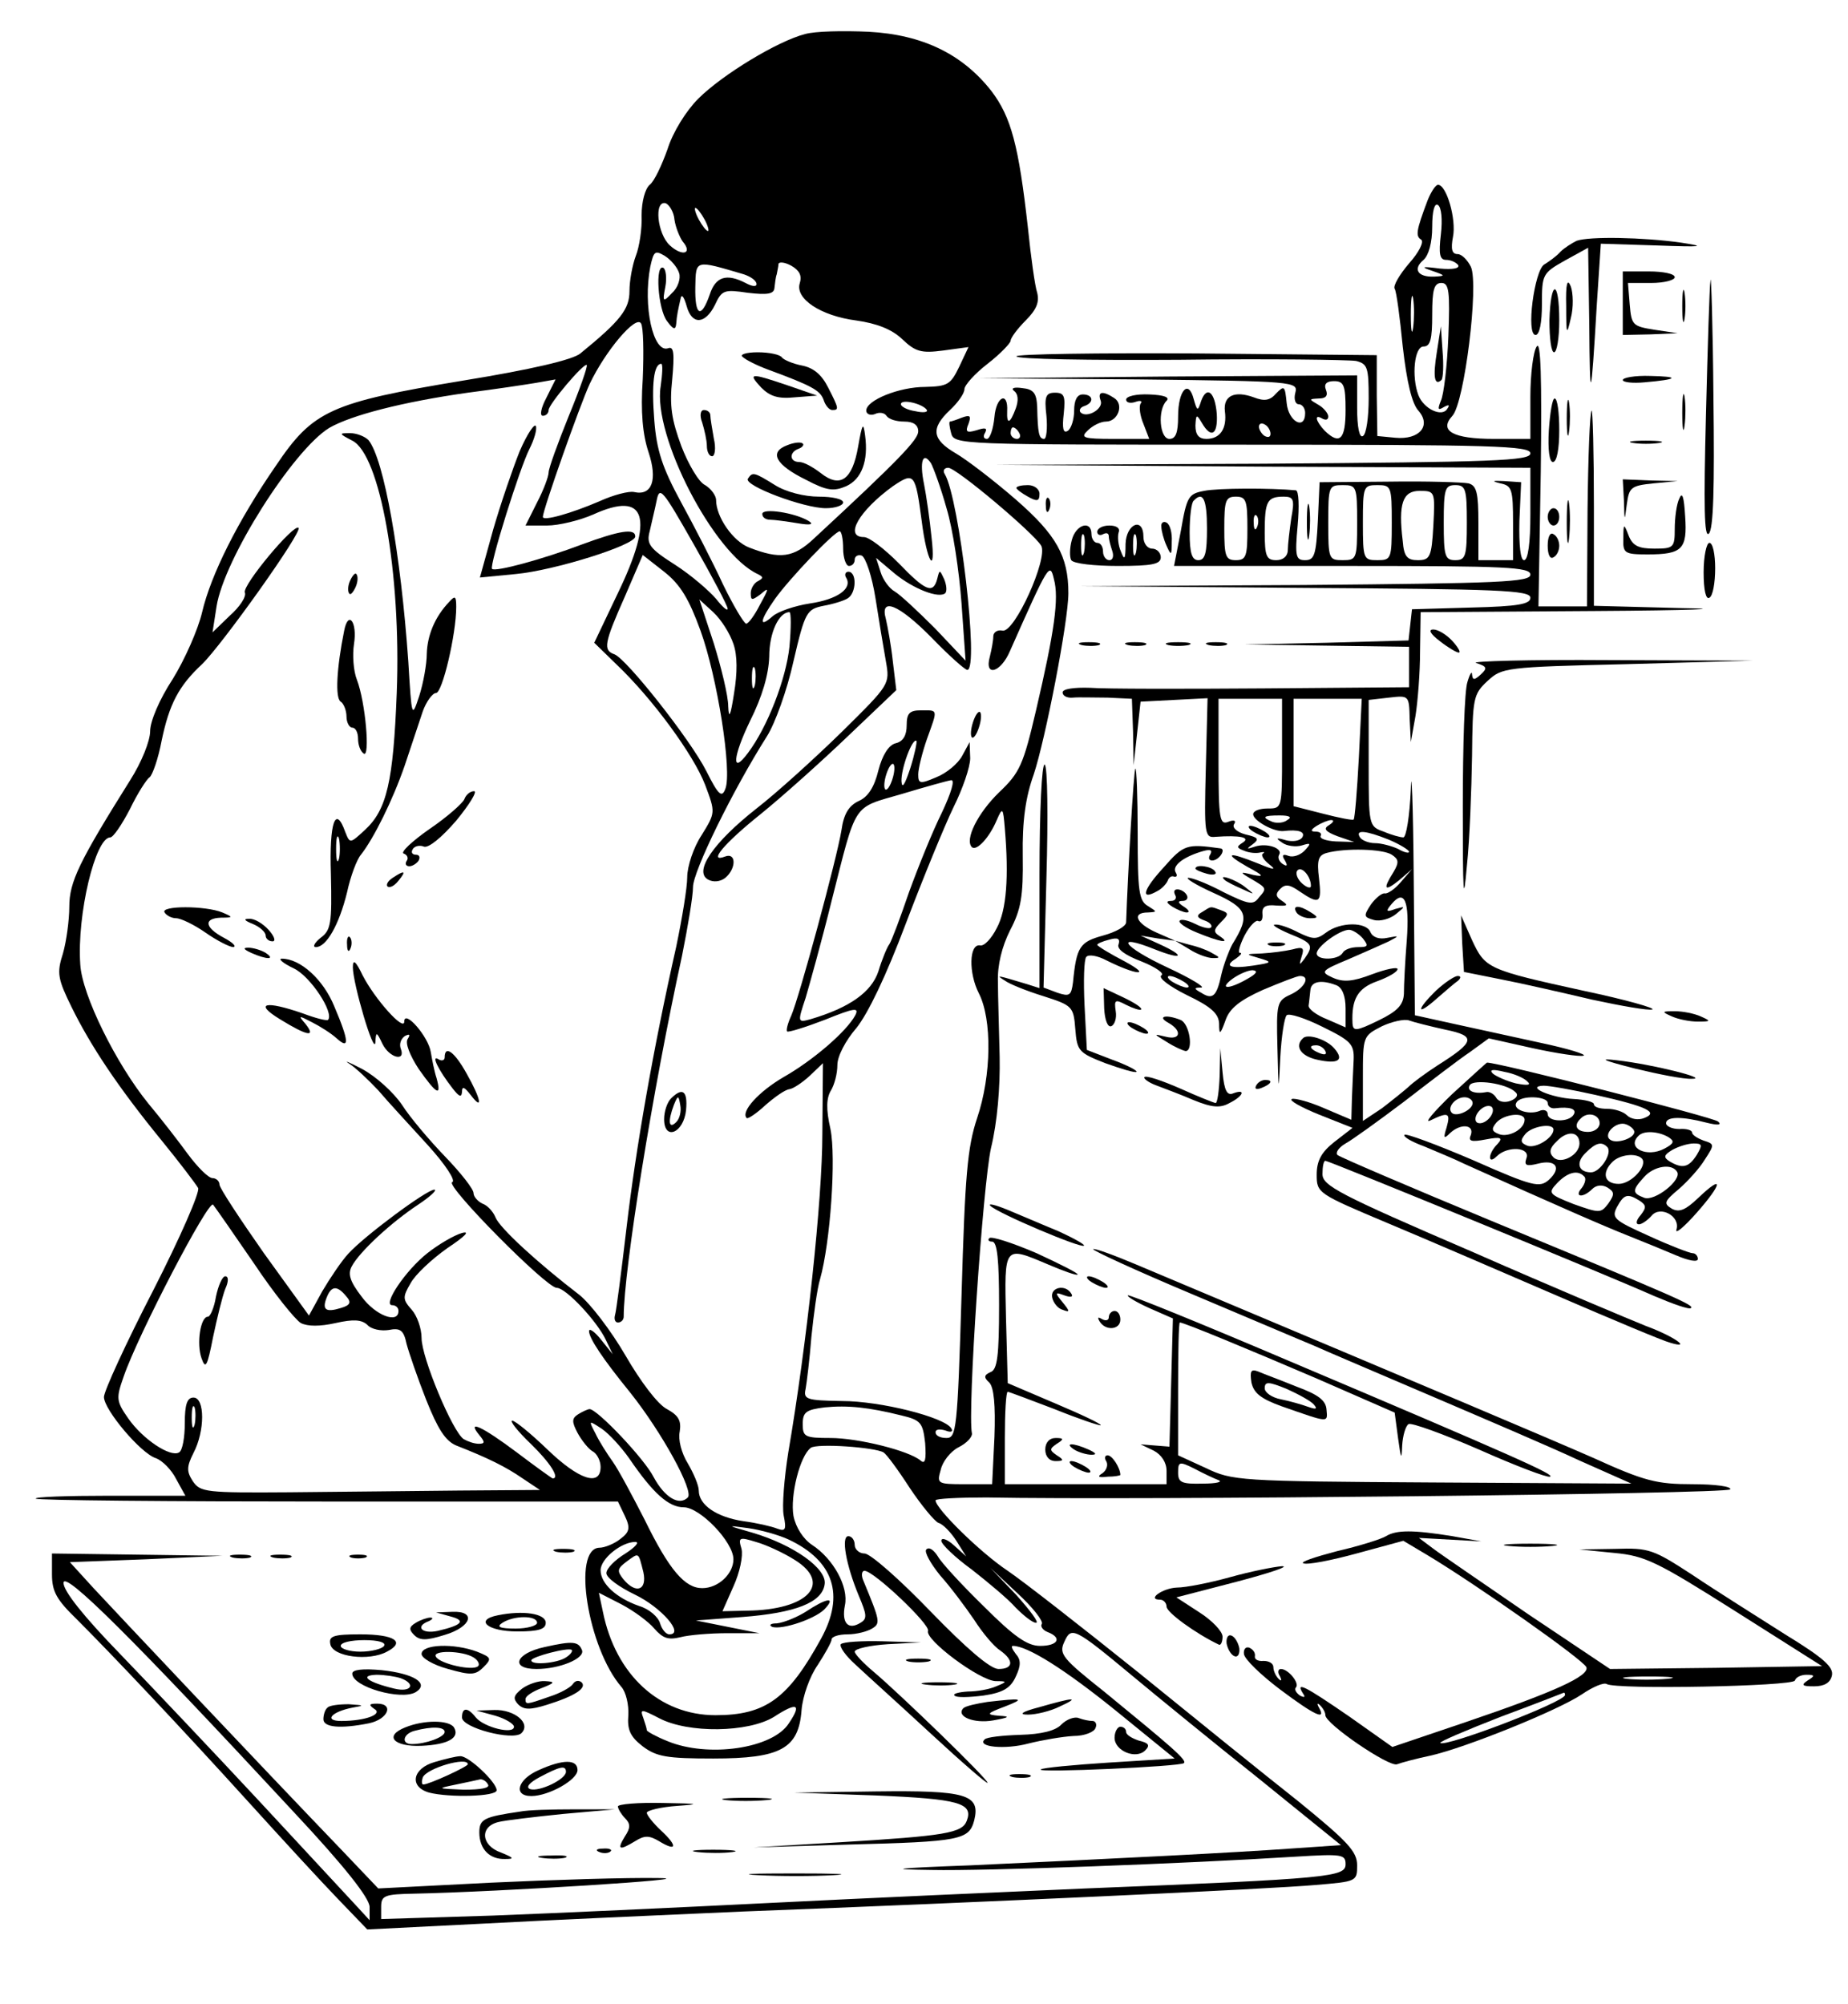
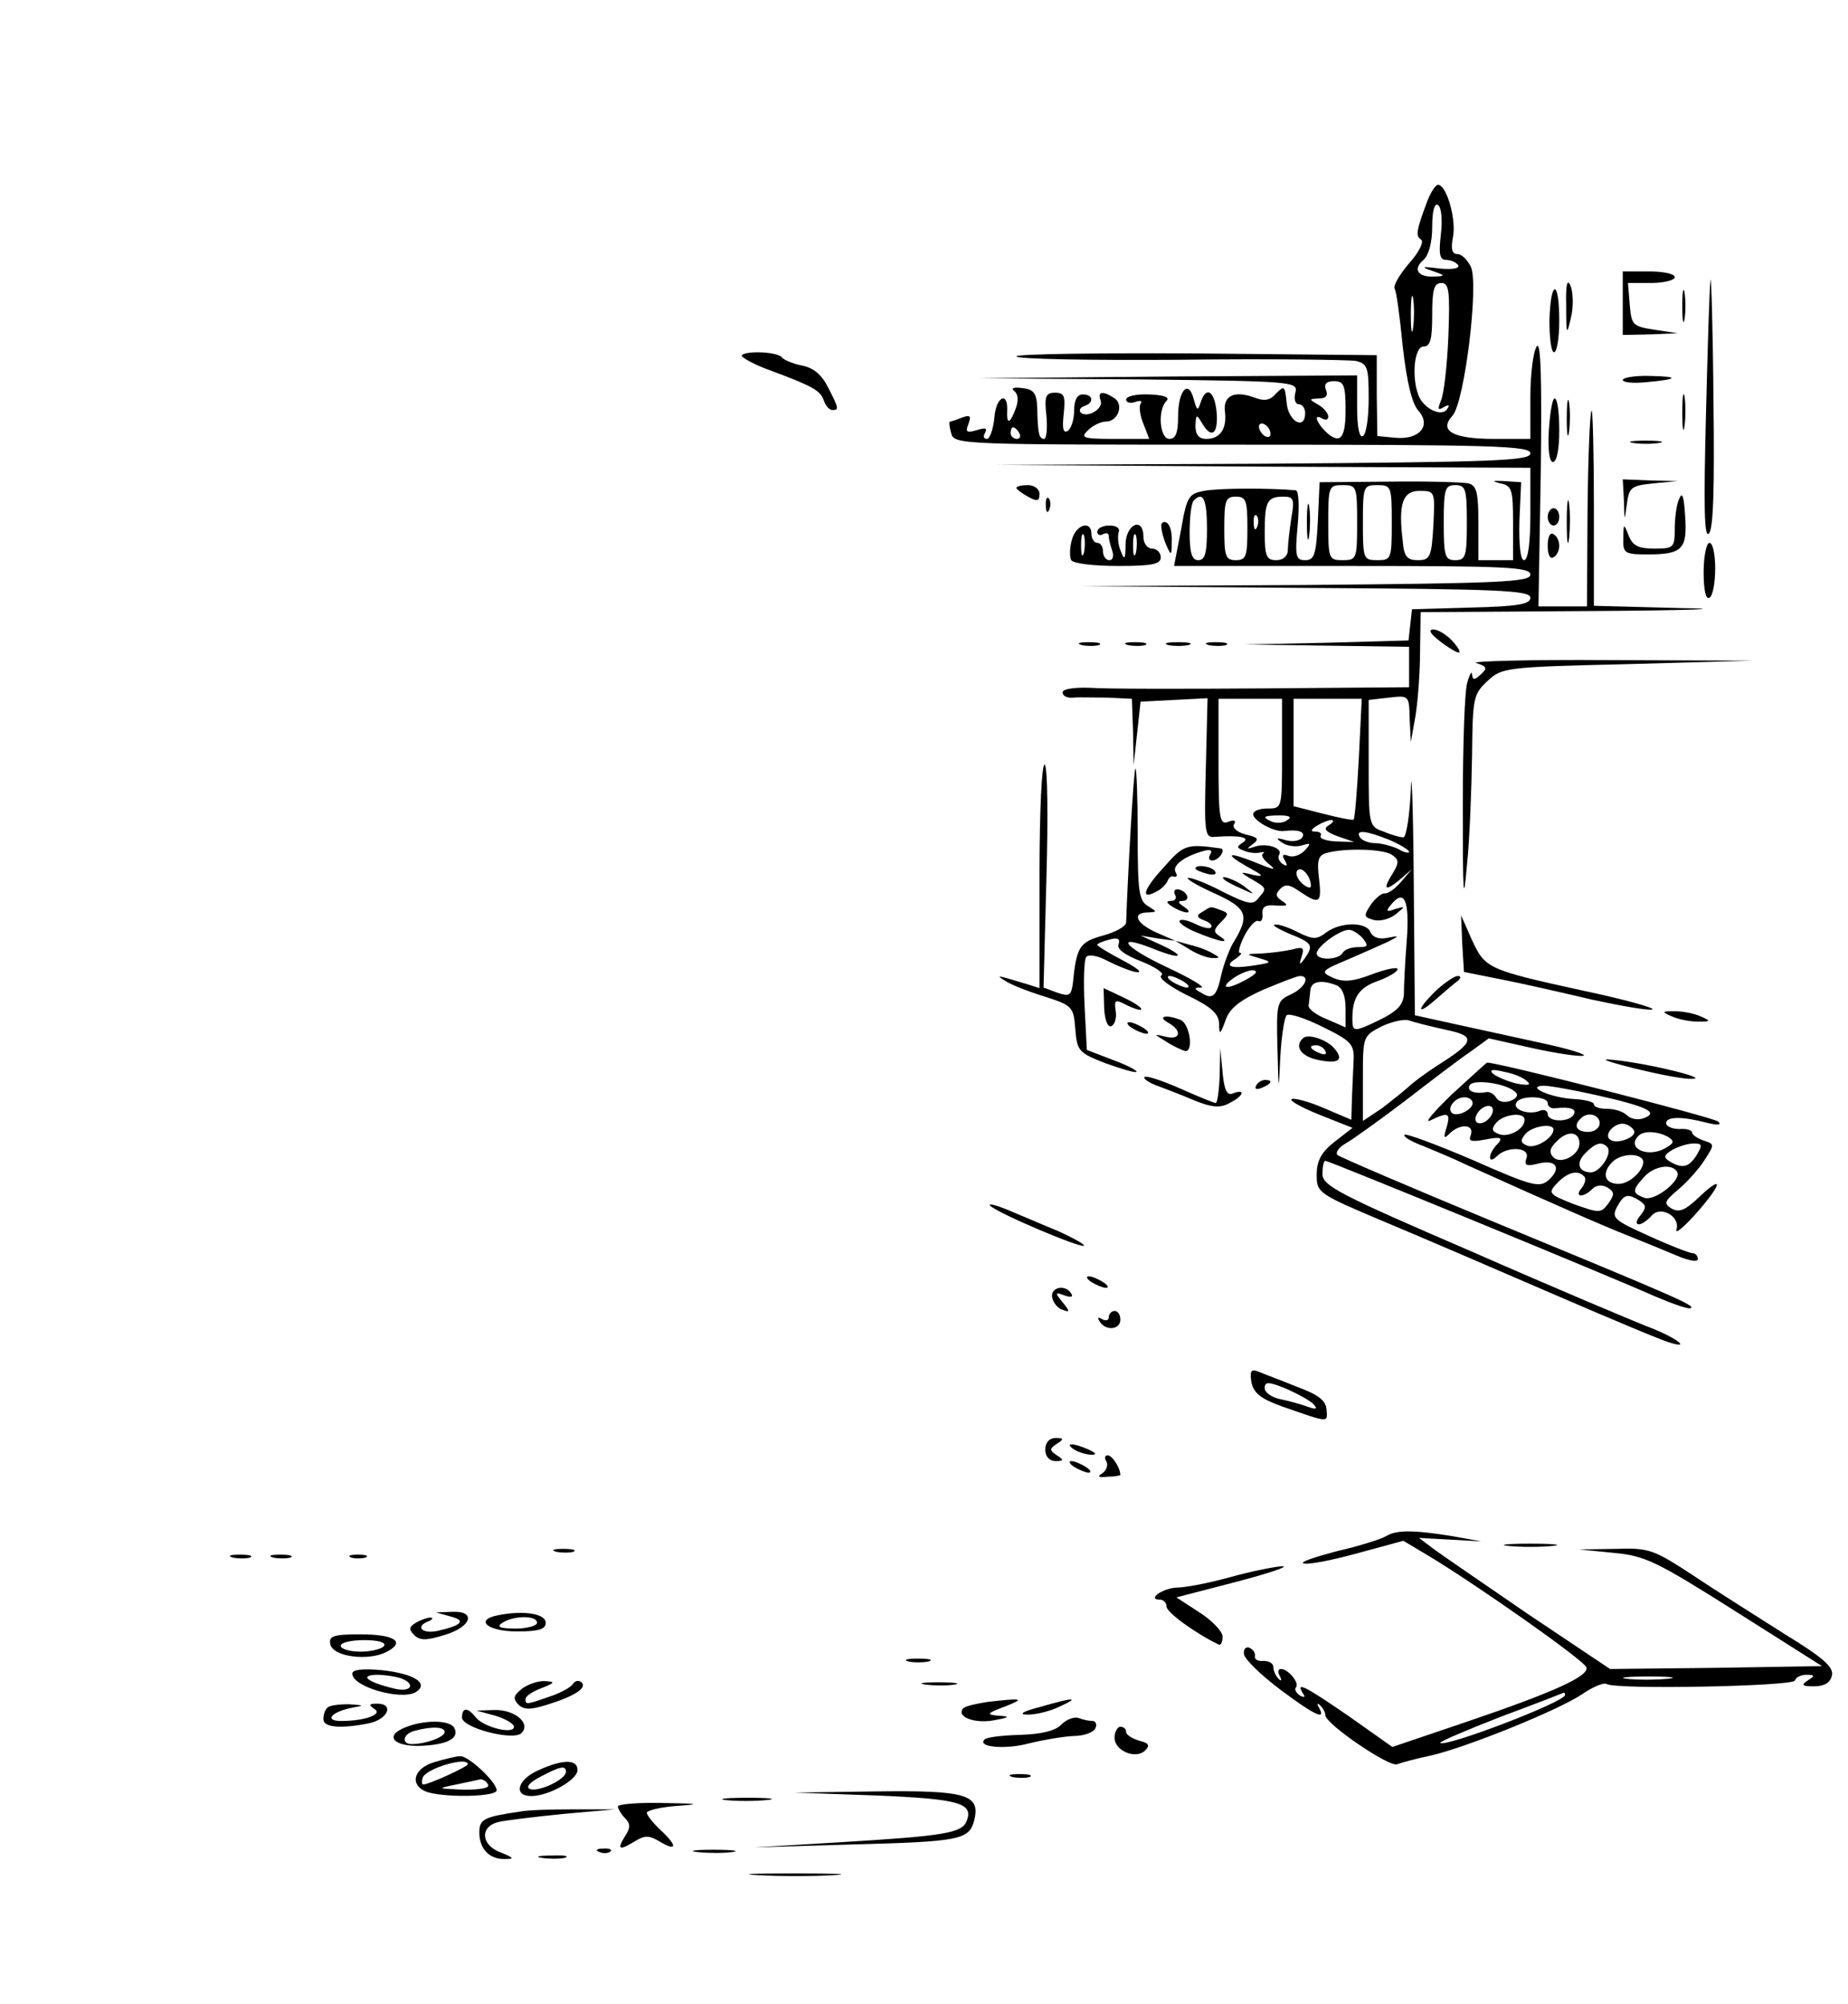
<svg xmlns="http://www.w3.org/2000/svg" version="1.0" width="426.667" height="462.667" viewBox="0 0 320 347">
-   <path d="M139.4 5.9c-4.7 1.2-14.3 7-18.5 11.2-2.1 2.1-4.4 5.8-5.3 8.7-1 2.8-2.3 5.6-3.1 6.2-.8.7-1.4 2.9-1.4 5.3.1 2.3-.4 5.5-1 7-.6 1.6-1.1 4.3-1.1 6.1 0 3.1-1.5 5.1-8.5 10.8-1.3 1.1-8.6 2.8-20.3 4.7-23 3.8-26 5.2-32.4 14.7-6.7 9.7-11.3 19-12.8 25.4-.7 3-3 8.2-5.1 11.6-2.3 3.5-3.9 7.3-3.9 9 0 1.7-1.5 5.4-3.4 8.4-8.9 14.2-10.6 17.7-10.6 22 0 2.3-.5 6-1.1 8.1-1.1 3.4-.9 4.4 1.5 9.3 3.3 6.7 8 13.8 15.6 23.1 3.1 3.8 5.9 7.5 6.3 8.2.4.6-3.1 8.6-7.8 17.8-4.7 9.1-8.5 17.4-8.5 18.4 0 2.2 6.4 9.8 9 10.6 1.1.4 2.7 2 3.5 3.6l1.6 2.9H18.9c-7.3 0-13 .2-12.7.5.3.3 23.1.5 50.7.5H107l1.2 2.5c1 2.1.8 2.8-.8 4-1 .8-2.7 1.5-3.6 1.5-4.8.1-2 17.4 3.8 24.1.8.9 1.3 3.1 1.2 4.9-.2 2.5.3 3.7 2.5 5.4 2.4 1.8 4.2 2.1 12.2 2.1 11.7 0 14.8-1.7 15.3-8.4.2-2.4 1.4-5.8 2.8-7.8 1.3-2 2.4-4 2.4-4.4 0-.5 1.2-.9 2.8-.9 1.5 0 3.4-.5 4.2-1 1.5-.9 1.4-1.3-1.5-8.3-.4-.9-.3-1.7.2-1.7 1.6 0 11.4 9.3 11 10.4-.6 1.5 8.9 8.6 11.7 8.7 2 0 2.1.1.1.9-1.1.5-3.3.9-4.9.9-1.6.1-2.7.4-2.3.7.3.4 2.6.3 5 0 3.4-.5 4.7-1.3 5.6-3.3.9-1.9.9-2.9 0-3.9-.6-.8-.9-1.4-.5-1.4 2.5 0 8.9 4 17.8 11.2l10.2 8.3-11.3.7c-6.2.4-11.6.9-11.9 1.2-.6.6 24.1-.5 24.8-1.1.6-.5-2.1-2.8-13.7-12.3-7.3-5.8-8-6.6-7-8.7 1.2-2.7 1.7-2.5 11.8 5.9 4.2 3.5 14 11.5 21.9 17.8l14.2 11.5-8.8.6c-9.7.7-29.6 1.7-55.4 2.9-13.4.5-14.6.7-6.7.8 9.3.2 44-1.1 63-2.3 8.1-.5 8.7-.4 8.7 1.3 0 2.2-2.5 2.5-45 4.2-14 .6-38.5 1.7-54.5 2.5-15.9.8-37.7 1.8-48.2 2.2l-19.3.6v-2.1c0-2 .6-2.2 5.8-2.3 14.4-.3 51.1-2.6 42.2-2.7-5.2-.1-18.3.3-29 .8l-19.5 1-6-6.3C44.8 305.4 20 279.1 16.2 275l-4.1-4.5 13.2-.5 13.2-.6-14.7-.2L9 269v3.6c0 3 .8 4.4 4.3 7.8 6.4 6.4 18.1 18.8 29.7 31.6 5.7 6.3 12.7 13.9 15.5 16.8l5.1 5.3 19.9-1c11-.6 31.3-1.5 45-2.1 41.6-1.6 91.5-3.9 99.3-4.6 7.1-.6 7.2-.6 7.2-3.4 0-2.4-1.6-4.1-10.2-11.1-5.7-4.5-18.2-14.6-27.8-22.4-9.6-7.7-19.7-15.6-22.5-17.5-4.8-3.2-12.5-10.8-12.5-12.2 0-.3 3.9-.5 8.8-.5 25.9.5 128.3-.6 128.8-1.4.3-.5-2.6-.9-6.5-.9-6.2 0-8.3-.5-17.3-4.6-8.7-3.8-23.6-10.1-79.2-33.5-3.8-1.6-7.1-2.8-7.3-2.6-.2.2 7.4 3.7 16.9 7.7 9.5 4 19.1 8.1 21.3 9 2.2 1 11.4 4.9 20.5 8.8 9.1 3.9 20.6 8.8 25.5 11.1l9 4-34.5-.2c-33.6-.2-34.6-.3-39.2-2.5L204 252v-11.5c0-6.3.1-11.5.3-11.5.7 0 11.8 4.6 23.7 9.7l13.5 5.9.6 4.5c.5 3.6.6 3.8.7 1.2.1-1.7.6-3.4 1.1-3.7.5-.3 6 1.7 12.2 4.4 6.3 2.8 11.8 4.9 12.3 4.7 1-.3-5.9-3.4-45.8-20.3-14.8-6.3-27.1-11.3-27.3-11.1-.2.2 1.5 1.2 3.7 2.2l4.1 1.8-.3 11.1-.3 11.1-2.5-.2-2.5-.2 2.3 1.1c1.3.7 2.2 2 2.2 3.5v2.3h-28v-8c0-4.4.2-8 .5-8 .2 0 3.9 1.4 8.1 3 4.2 1.7 7.8 2.9 8 2.8.2-.2-3.4-1.9-7.9-3.8l-8.2-3.5-.3-11.2c-.3-12.8-.4-12.6 7.4-9.3 2.6 1.1 4.8 1.9 5 1.7.2-.2-3-1.8-7.1-3.7-4.2-1.8-7.9-3-8.2-2.6-.3.3-.1.6.5.6.9 0 1.2 3.3 1.2 11 0 8.8-.3 11.2-1.5 11.6-1.1.5-1.2.9-.2 1.8.8.8 1.1 3.9.9 9.4l-.4 8.2H167c-4.7 0-4.8-.1-4.1-2.5.3-1.4 1.7-3.2 3.1-3.9 1.4-.7 2.4-1.8 2.3-2.4-.8-3.7 1.9-43.1 3.3-49.4 1.1-4.5 1.6-10.6 1.5-15.8-.1-4.7-.3-10.5-.3-13-.1-2.9.7-6.1 2.1-8.9 1.9-3.6 2.3-5.9 2.2-12.9-.1-6.1.5-10.2 1.9-14.1 2-6 6-26.5 6-31.4 0-6.4-2.1-10.1-9.1-16.2-3.8-3.3-8.5-6.9-10.4-8-4.1-2.4-4.4-4.3-1-7.5 1.4-1.3 2.5-2.9 2.5-3.6 0-.7 1.8-2.7 4-4.4 2.2-1.7 4-3.6 4-4 0-.5 1.2-2.1 2.6-3.5 1.9-1.9 2.4-3.2 2-4.8-.4-1.2-1.1-6.3-1.6-11.2-1.6-14.3-2.9-19.2-6.3-23.7-5-6.4-11.9-9.8-21.3-10.3-4.4-.2-9.3-.1-11 .4zm-22.6 32.2c.2 1.3.9 3 1.4 3.7 1.8 2.1 0 2.7-2.2.7s-2.8-7.9-.7-7.3c.6.3 1.4 1.5 1.5 2.9zm5.2-.1c.6 1.1.8 2 .6 2-.3 0-1-.9-1.6-2-.6-1.1-.8-2-.6-2 .3 0 1 .9 1.6 2zm-4.4 9.3c.3.9-.2 2.5-1.2 3.4-1.6 1.7-1.7 1.6-1.2-1 .3-1.5.1-3-.3-3.3-1.5-.9-1 7.1.6 9.2 1.1 1.5 1.5 1.6 1.6.4.1-1.4.3-2.3.8-4.5.2-.6.6.1 1 1.5.9 3.3 3.2 3.2 4.9-.2 1.2-2.6 1.6-2.7 5.7-2.1 3.4.4 4.5.2 4.6-.8.1-.8.2-1.9.4-2.4.1-.6.3-1.4.3-1.8.1-.4 1.1-.3 2.2.3 1.4.8 1.9 1.7 1.5 3-.9 2.7 3.6 5.7 9.8 6.5 3.5.5 6.1 1.5 7.9 3.2 2.3 2.2 3.3 2.5 7.1 2l4.4-.6-1.6 3.4c-1.5 3.1-2 3.4-5.9 3.5-4.5 0-10.2 2.3-10.2 4.1 0 .6.7.9 1.5.6.8-.4 1.7-.2 2 .3.4.6 1.7 1 3.1 1 1.6 0 2.4.6 2.4 1.7 0 1.4-3.2 4.8-18 18.5-3.6 3.4-5.9 3.7-11.3 1.6-2.8-1.1-5.7-5.3-5.7-8.2 0-.8-.9-2-1.9-2.6-1.1-.5-2.9-3.6-4.1-6.7-1.7-4.6-2.1-7-1.6-11.6.4-4.4.3-5.8-.7-5.4-2.6.9-4.4-7.3-3.1-14.1.6-2.7.8-2.9 2.5-1.9 1.1.7 2.2 2 2.5 3zm11.2.2c1.2.4 2.2 1.1 2.2 1.7 0 .5-.8.4-1.9-.2-3.3-1.7-5.2-1.1-6.2 2-1.5 4.3-2.6 3.7-2.5-1.3.1-4.8-.1-4.7 8.4-2.2zm-17.5 18.1c-.4 5.8 0 9.7 1 12.7 1.6 4.8.6 7.6-2.5 6.9-.9-.2-3.6.5-6 1.6-4.9 2.1-9.8 3.5-9.8 2.7 0-1.2 6.4-19.3 8.1-23 2.7-5.7 8-12 8.9-10.5.4.6.5 4.9.3 9.6zM98.5 72c-1.9 4.7-3.5 9.1-3.5 9.8 0 .7-.9 3.1-2 5.2l-2 4h3.7c2.1 0 5.7-.9 8-1.9 9.2-4.2 10.7.4 4.2 13.8l-4 8.4 3.9 3.8c6.2 5.9 13.3 15.6 15.3 20.8 1.8 4.8 1.8 4.8-.6 8.7-1.4 2.1-2.5 5.4-2.5 7.3 0 1.8-.9 7.2-1.9 12-4 17.7-7 35-8.6 48.6-.9 7.7-1.8 14.6-2 15.2-.2.7 0 1.3.5 1.3.6 0 1-.5 1-1 0-8 5-39.2 10.1-62.5 1-5 1.9-10.3 1.9-11.9 0-2.7 6.9-16.8 12.8-26.1 1.4-2.2 3.5-8 4.6-13 2-8.6 2.3-9 5.2-9.6 1.7-.3 3.6-.9 4.2-1.3 1.5-.9 1.6-4.6.1-4.6-.5 0-.7.5-.4 1 1.2 1.9-1.5 3.8-6.3 4.5-2.6.4-5.5 1.4-6.4 2.2-2.5 2.2-2.2.7.4-3 2.5-3.5 10.3-11.7 11.2-11.7.3 0 .6 1.3.6 3 0 1.6.5 3 1 3 .6 0 1-.5 1-1.1 0-.6.6-.9 1.2-.7.7.3 1.8 3.6 2.4 7.4.6 3.8 1.4 8.7 1.8 10.9.7 4 .7 4-7.6 12.2-4.6 4.5-11.2 10.5-14.8 13.3-7.5 5.9-10.9 10.9-8.4 12.3.9.5 2.1.4 3-.3 1.9-1.6 1.9-4.4 0-3.7-3.1 1.2-.3-2.2 6.2-7.4 3.7-3 10.4-9 15-13.4l8.4-8-.6-5c-.3-2.8-.9-6-1.2-7.3-1.1-3.9 2.2-2.6 8 3.3 2.9 3 5.7 5.5 6.1 5.5 2.1 0-1.4-29.7-3.9-33.9-.4-.6-.1-1.1.6-1.1 1.4 0 14.8 11.3 16.1 13.5 1.2 2.2-4.6 15.1-6.7 14.7-.9-.2-1.6.3-1.6 1s-.3 2.3-.6 3.5c-1 3.6 1.9 2.8 3.5-1 6.7-15.1 6.9-15.4 7.6-12.4.9 3.3.1 9-3.1 22.7-2.2 9.4-2.8 10.8-6.4 14.2-3.7 3.6-6 8.2-4.7 9.5.8.7 3-1.6 4.3-4.7 1-2.3 1.1-2.2 1.4 1.5.7 8.3.3 14.1-1.4 17.2-.9 1.8-2.2 3.2-2.9 3-1.9-.3-2 4.8-.2 8.3 2.3 4.5 2.2 14.2-.3 21.6-1.7 5.1-2.1 10-2.7 30.7-.7 23.2-.9 24.7-2.6 24.7-1.1 0-1.9-.4-1.9-1 0-.5.7-.6 1.7-.3 1 .4 1.4.2 1-.4-1.2-1.9-12.2-4.7-18.9-4.7-6.2-.1-6.7-.3-6.3-2.1.2-1.1.7-5.2 1-9 .4-3.9 1-8.4 1.5-10 1.8-6.4 2.8-21.1 1.8-26-.8-3.5-.7-5.4.1-6.7.6-1 1.1-2.9 1.1-4.4 0-1.5 1.4-4.2 3.3-6.4 2-2.5 5.1-8.9 8.6-18.2 3-7.9 6.7-16.9 8.2-20 1.6-3.2 2.9-7 2.9-8.5l-.1-2.8-1.3 2.4c-.7 1.3-2.7 3-4.5 3.7-2.8 1.2-3.1 1.1-3.1-.5 0-1 .7-3.8 1.5-6.1 1.9-5.3 2-5-1-5-2 0-2.5.5-2.5 2.6 0 1.7-.6 2.8-1.9 3.1-1.2.3-2.3 2-3 4.7-.7 2.9-1.8 4.6-3.4 5.3-1.7.8-2.6 2.2-3 5.1-.8 4.9-7.3 28.9-8.7 32.1-.6 1.3-.9 2.5-.7 2.7.2.2 3.1-.7 6.5-2 5.2-2.1 6-2.2 5.3-.8-1.5 2.8-7.3 7.8-12.4 10.7-4.3 2.5-7.5 6-6.4 7.1.2.2 1.7-.8 3.2-2.2 1.6-1.4 3.4-2.7 4.2-2.8.7-.1 2.3-1.2 3.5-2.3l2.3-2.2-.1 12.2c0 11.4-2.7 36.5-5.9 55.2-.7 4.4-1.1 9.3-.8 10.9.5 2.5.3 2.8-1.1 2.3-1-.4-3.6-1-5.9-1.3-4.6-.7-7.7-2.8-7.7-5.3 0-.9-.9-3-1.9-4.7-1.1-1.8-1.7-4.1-1.4-5.5.3-1.9-.2-2.8-2.2-3.9-1.6-.8-4.6-4.8-7.2-9.3-2.5-4.3-6.1-9-8-10.5-7.3-5.6-13.8-11.6-14.5-13.4-.4-1-1.4-2.1-2.3-2.4-.8-.4-1.5-1.2-1.5-1.8 0-.7-2.2-3.5-4.9-6.3s-6.1-6.8-7.5-9c-1.5-2.2-4.5-4.9-6.9-6.2-2.3-1.2-3.3-1.6-2.2-.9 1.1.7 3.3 2.8 5 4.6 1.6 1.9 5.5 6.1 8.5 9.4 3.1 3.4 5 6.3 4.3 6.5-1.3.5 16.3 18.3 18.1 18.3 1.6 0 7 5.8 8.5 9l1.2 2.5-2-2.5c-1.1-1.4-2.1-2.1-2.1-1.5 0 1.2 2.3 4.7 7.1 10.6 5.5 6.9 11.1 17.1 10 18.2-1.5 1.5-4 0-5.9-3.5-1.6-3.2-9.8-11.8-11.1-11.8-.3 0-1.2.4-2 .9-1.1.7-1.1 1.3-.1 3.2.7 1.3 1.9 2.8 2.6 3.2.8.4 1.4 1.7 1.4 2.7 0 3.5-3.8 2.2-9.2-3-2.8-2.7-5.6-5-6.1-5s.9 1.8 3.2 4c3.4 3.3 5.1 6 3.8 6-.1 0-2.9-2-6.2-4.5-6-4.5-8.8-5.8-6.5-3 1 1.2 1 1.5-.1 1.5-.8 0-1.9-.4-2.6-.8-1.9-1.2-7.3-14.1-7.3-17.5 0-1.7-.8-3.9-1.7-4.9-1.6-1.8-1.6-2.2-.2-4.6.8-1.5 3.7-4.2 6.4-6.1 3-2 4-3 2.5-2.6-1.4.4-4.1 2-6 3.5-3.8 3-7.8 9-6.1 9 .6 0 1.1.4 1.1 1 0 2.3-4 .8-6.4-2.5-2-2.6-2.4-3.9-1.7-5.2 1.3-2.5 6.8-7.6 11.5-10.7 2.1-1.4 3.4-2.6 2.8-2.6-1.3 0-12.1 8-14.9 11.1-1.2 1.3-3.2 4.3-4.5 6.5l-2.3 4.2-7.8-10.8c-4.2-6-7.7-11.3-7.7-11.9 0-.6-.6-1.1-1.2-1.1-.7 0-2.6-1.9-4.3-4.2-1.6-2.2-4.7-6.2-6.8-8.7-5.6-6.9-11.5-18.8-11.8-24.1-.6-8.6 2.6-22 5.2-22 .5 0 2-2.2 3.4-4.9 1.3-2.7 2.9-5.2 3.4-5.5.5-.4 1.5-3.2 2.1-6.4 1.3-6.2 2.9-9.4 7-13.2 3.4-3.3 17.4-22.9 16.7-23.6-.8-.8-9.8 10-9.3 11.2.3.7-.9 2.5-2.6 4l-3 2.9.7-4.5c1.3-8.2 13.2-27 19.5-30.9 3.8-2.2 12.7-4.5 24-6.1 4.7-.6 10-1.4 11.8-1.7l3.4-.6-1.6 3.2c-.9 1.7-1.2 3.1-.6 3.1.5 0 1-.4 1-1 0-1 6.1-8.2 6.6-7.8.2.2-1.2 4.2-3.1 8.8zm15.9-5.1c-1.4 8.5 9.2 29 16.8 32.5 1 .5 1 .7.1 1.2-.7.3-1.3 1.3-1.3 2.1 0 1.3.2 1.3 1.7.2 1.5-1.3 1.5-1.1-.1 1.8-.9 1.8-2 3.3-2.4 3.3-.4-.1-2.2-3.1-4-6.8-1.7-3.7-5-10.1-7.3-14.3-3.2-5.9-4.2-8.9-4.6-14.1-.5-6.2-.1-9.8 1.2-9.8.3 0 .2 1.8-.1 3.9zm46.1 4.1c.2.4-.7.5-2 .2-1.4-.2-2.5-.8-2.5-1.2 0-1 3.8-.1 4.5 1zm3.4 17c1.1 3.6 2.2 11 2.6 16.5l.7 9.9-5.3-5.6c-3-3-6.1-5.9-7-6.4-.9-.5-2-2-2.4-3.3l-.8-2.5 3.2 2.7c3.3 2.7 7.7 4.4 8.8 3.4.3-.4.2-1.4-.2-2.4-.8-1.7-.8-1.7-1.2-.1-.7 2.7-2 2.2-6.7-2.7-2.5-2.5-5.1-4.5-6-4.5-3.5 0-.8-4.6 5-8.8 3.7-2.5 3.9-2.3 5 6 .9 7.2 2.5 9.7 1.7 2.8-.3-3-.9-7.2-1.3-9.2-.8-3.9-.2-5.7 1.2-3.6.4.7 1.7 4.2 2.7 7.8zM126 105.4c0 .5-.9-.3-2-1.7-1.2-1.4-4.3-4.1-7.1-5.9-4.4-2.8-5-3.6-4.4-5.8.3-1.4.9-3.8 1.2-5.3.5-2.6 1-2 6.4 7.5 3.2 5.6 5.9 10.7 5.9 11.2zm-4.7 3.8c2.9 8 5.5 24.4 4.3 27.4-.6 1.6-1.2 1.1-3.3-3.1-2.8-5.5-13.8-19.4-15.9-20.2-2-.7-1.8-1.9 1.8-10l3.1-7.2L115 99c2.8 2.2 4.3 4.7 6.3 10.2zm5.7 2.3c.7 2 .7 5 .1 8.6-.6 3.9-.9 4.5-1 2.2 0-1.8-1.2-6.7-2.5-10.9l-2.5-7.6 2.4 2.2c1.4 1.3 2.9 3.7 3.5 5.5zm9.7.5c-.6 5.6-3.8 13.9-7.2 18.4-2.9 3.9-2.6.6.4-5.6 2.1-4.2 3.2-8 3.3-11.1 0-4.2 1.7-7.7 3.5-7.7.3 0 .3 2.7 0 6zm-6 6.7c-.3 1-.5.4-.5-1.2 0-1.7.2-2.4.5-1.8.2.7.2 2.1 0 3zm26.9 14.4c-.9 2.7-1.4 3.6-1.5 2.2-.1-2.2 1.9-7.6 2.6-7 .1.2-.3 2.3-1.1 4.8zm-3.1 1.9c-.4 1.2-.9 1.9-1.2 1.7-.3-.3-.2-1.5.2-2.7.4-1.2.9-1.9 1.2-1.7.3.3.2 1.5-.2 2.7zm8.6 5.7c-1.6 3.2-4.1 9.4-5.7 13.8-1.5 4.4-3 8.4-3.4 9-.4.5-1.3 2.7-1.9 4.7-1.2 3.6-5 6.3-11.8 8.3-2.2.6-2.2.5-.8-3.7.7-2.4 2.8-9.9 4.5-16.8 4.4-17.3 3.5-16 12.1-18.5 4-1.2 7.9-2.3 8.6-2.4.7-.1 0 2.2-1.6 5.6zM44 218.8c3.4 5.1 7.1 9.7 8.1 10.3 1.2.6 3.3.6 6 0 3.1-.7 4.5-.6 5.5.3.7.8 2.4 1.1 3.7.9 2-.4 2.6 0 3.1 2.4.4 1.5 1.9 5.9 3.4 9.7 2 5 3.3 7.1 5.2 7.9 5.6 2.2 8.6 3.7 11.5 5.7l3 2-14 .1c-7.7.1-20.9.2-29.4.3-14.4.1-15.4 0-16.7-1.9-1.1-1.7-1.1-2.5.1-4.9 2-3.8 2-9.6 0-9.6-1.1 0-1.5 1.2-1.5 4.4 0 2.5-.4 4.8-1 5.1-1.5.9-6.3-2.3-8.8-5.9-2.1-3-2.1-3.5-.8-7.2 2.5-7.3 14.7-30.7 15.5-29.8.4.5 3.6 5.1 7.1 10.2zm15.9 5.6c1 1.1.8 1.6-.9 2.1-2.6.8-3.3.3-2.4-1.9.8-2 1.8-2 3.3-.2zm-26.2 22.3c-.3 1-.5.4-.5-1.2 0-1.7.2-2.4.5-1.8.2.7.2 2.1 0 3zm122.4-1.6c3.4.8 3.7 1.3 4.1 4.8.2 2.9 0 3.7-.8 3-2-1.7-10.8-3.9-15.6-3.9-4.4 0-4.8-.2-4.8-2.4 0-2.1.6-2.5 3.8-2.9 4-.4 7.7 0 13.3 1.4zm-47.1 7.5c4.1 6 6.8 8.4 9.4 8.4 2.8 0 8.6 6 8.6 9 0 2.5-2.6 5-5.4 5-3 0-5.7-3.1-10-11.9-2.1-4.1-4.5-8.6-5.5-10-1-1.4-2.4-3.6-3-4.9-1.2-2.3-1.2-2.3 1.1-.8 1.3.9 3.4 3.2 4.8 5.2zm44-1.1c.5.3 2.5 3 4.5 6.1 2 3 4.3 5.8 5 6.1.8.2 2.2 1.7 3.1 3.1l1.7 2.7-2.1-1.9c-1.2-1.1-2.2-1.4-2.2-.8 0 .6 2.4 2.9 5.3 5 2.8 2.2 6.3 5.1 7.6 6.6 1.4 1.4 2.9 2.6 3.5 2.6.6 0-1-2.1-3.4-4.8l-4.5-4.7 4.7 4.4c2.6 2.4 4.5 4.8 4.2 5.3-.3.4.2 1.1 1 1.4 2.6 1 1.8 2.4-1.3 2.4-2.2 0-4.5-1.6-9.7-6.8-3.8-3.7-7.4-7.6-8-8.7-.7-1.1-1.5-1.7-2-1.2-.4.4.7 2.4 2.4 4.5 1.8 2 4.4 5.5 5.9 7.7 1.4 2.2 3.4 4.6 4.5 5.3 2.4 1.7 2.3 3.2-.3 3.2-1.4 0-5.5-3.5-11.8-10-5.3-5.5-10.4-10-11.4-10-.9 0-1.7-.7-1.7-1.5s-.5-1.5-1.1-1.5c-1.3 0-.4 5 1.8 10.3 1.4 3.3 1.5 4 .3 4.7-2.1 1.3-3.3.1-2.7-3 .7-3.2-2-8.1-5.7-10.5-1.5-1-2.8-3-3.2-5-.6-3.5 1.1-10.4 3-11.8 1.1-.8 11.1-.1 12.6.8zm58 4.8c.8.3-.4.6-2.7.6-3.7.1-4.3-.2-4.3-1.9 0-1.9.2-2 2.8-.7 1.5.8 3.4 1.7 4.2 2zm-74.4 10.3c7.8 3.7 9.7 9.6 5.6 17.1-5.7 10.4-9.6 13.3-18.3 13.3-9.7 0-17.3-7-19.5-17.9l-.7-3.3 3.9 2c2.1 1.1 4.7 3 5.7 4.2 1.5 1.7 2.4 2 4.5 1.5 1.5-.4 5.2-.7 8.2-.7h5.5l-5.5-1.1-5.5-1.1 8-.6c9.2-.7 13.9-2.5 14.3-5.7.4-2.7-5.4-6.8-12.5-8.9-4.5-1.3-4.6-1.3-.8-.8 2.2.3 5.4 1.2 7.1 2zm1 3.5c6.6 4.1 2.3 8.7-8.3 8.8l-4.2.1 1.9-4.3c1.1-2.4 1.7-5.3 1.4-6.5-.6-2-.4-2.1 2.5-1.2 1.8.5 4.8 1.9 6.7 3.1zm-29.3-1.1c-1.8 1.1-3.3 2.6-3.3 3.4 0 .8 2.2 2.4 4.9 3.7 4.6 2.2 8.7 6.9 6 6.9-.6 0-1.3-.9-1.6-1.9-.3-1.1-1.9-2.5-3.6-3-4-1.4-6.7-3.9-6.7-6.2 0-2 3.6-4.9 6-4.9.8 0 0 .9-1.7 2zm3.1 3.2c.7 3.2-1.3 3.9-3.5 1.2-1.1-1.4-1-1.8.6-3 2.2-1.6 2-1.7 2.9 1.8zm-60.6 41.5c8.9 9.5 13.2 15 13.2 16.5v2.3l-2.3-2.5c-1.3-1.4-8.8-9.5-16.7-18-7.9-8.5-18.8-20-24.2-25.6-6.4-6.6-9.8-10.9-9.8-12.3 0-2.3 11.9 9.5 39.8 39.6zm85.8-15.3c-2.8 4.4-14 6-21 3.1-2-.8-3.6-1.7-3.6-1.9 0-.3-.3-1.2-.6-2.1-.6-1.6-.4-1.6 2.7 0 5.1 2.7 15.5 2.5 19.9-.2 4-2.6 4.9-2.3 2.6 1.1z" />
  <path d="M128.6 61.8c.5.5 2.5 1.5 4.4 2.2 7.6 2.8 9 3.6 9.6 5.2.3 1 1 1.8 1.5 1.8 1.2 0 1.2-.2-.7-3.9-1.1-2.2-2.5-3.4-4.5-3.8-1.6-.3-3.2-1-3.5-1.4-.3-.5-2.2-.9-4.2-.9s-3.2.4-2.6.8z" />
-   <path d="M131.8 67.1c1.5 1.5 2.9 2 5.8 1.7l3.9-.3-5.2-1.8c-6.5-2.2-6.8-2.1-4.5.4zm-10.2 6.1c.4 1.3.8 3.1.8 4 0 1 .4 1.8.9 1.8s.7-1.4.3-3.1c-.3-1.7-.6-3.5-.6-4s-.5-.9-1.1-.9c-.6 0-.8.9-.3 2.2zm27 4.1c-1 5.8-3.1 7.3-6.5 4.6-1.3-1-2.9-1.9-3.7-1.9-1.7 0-1.8-1.7-.1-2.3.6-.2 1-.7.7-.9-.3-.3-1.5-.2-2.7.3-3.2 1.2-2 3.4 3.3 6 3.6 1.9 4.8 2 6.9 1.1 2.7-1.2 3.9-4.4 3.3-8.8-.3-2.4-.5-2.1-1.2 1.9zm-19.1 5.6c-.7 1.2 9.7 5.1 13.5 5.1 1.7 0 3-.5 3-1 0-.6-1.9-1-4.2-1-2.5 0-5.7-.8-7.6-2-3.7-2.3-3.9-2.3-4.7-1.1zM132 89c0 .6.6 1 1.4 1 .7 0 2.9.3 4.7.6 2.3.4 2.9.2 1.9-.4-2.3-1.4-8-2.3-8-1.2zM90 78.1c-1.2 3-3.3 9.1-4.6 13.6l-2.3 8.3 6.2-.6c6.6-.6 20.7-5 20.7-6.5s-2.8-1-9.3 1.4c-6.6 2.5-15 4.8-15.5 4.2-.5-.5 4.8-17.5 6.5-20.8.8-1.6 1.3-3.3 1.1-3.9-.2-.6-1.5 1.3-2.8 4.3zm-29-1.8c4.8 2.4 8.5 22.9 7.7 43.7-.6 15.3-1.7 20.2-5.5 23.7-2.6 2.4-2.6 2.4-3.4.4-1.7-4.8-2.8-1.8-2.5 7.3.2 8.5 0 9.7-1.8 11-1.1.9-1.4 1.6-.8 1.6 1.8 0 4-3.8 5.4-9.5.6-2.8 1.7-5.7 2.4-6.5 2.2-2.8 5.5-9.4 7.6-15.5l3.1-9.3c.6-1.7 1.7-3.2 2.3-3.2 1.1 0 3.5-10.2 3.5-14.9 0-1.9-.2-2-1.2-.9-2.5 2.6-3.8 5.8-3.9 9 0 1.8-.6 5.1-1.3 7.3-1.3 3.9-1.3 3.9-1.9-6-1.3-18.5-4.2-35-6.9-38.3-.6-.6-2-1.2-3.2-1.2-2 0-1.9.1.4 1.3zm-2.3 72.4c-.3 1-.5.2-.5-1.7s.2-2.7.5-1.8c.2 1 .2 2.6 0 3.5z" />
-   <path d="M60.6 100.6c-.4.9-.4 1.9-.1 2.2.2.3.7-.3 1.1-1.2.4-.9.4-1.9.1-2.2-.2-.3-.7.3-1.1 1.2zm-1 8.6c-1.3 6.4-1.6 11.7-.6 12.3.5.3 1 1.5 1 2.6 0 1 .5 1.9 1 1.9.6 0 1 .9 1 1.9 0 1.1.4 2.2 1 2.6 1.1.7.3-8.9-1.2-12.8-.6-1.5-.8-4.3-.5-6.2.6-3.8-1-5.9-1.7-2.3zM168.5 125c-.4 1.2-.5 2.4-.2 2.7.3.2.8-.5 1.2-1.7.4-1.2.5-2.4.2-2.7-.3-.2-.8.5-1.2 1.7zm-88.1 13.4c-.3.7-3 3.1-6.1 5.2-3 2.1-5 4-4.4 4.2.6.2.9.8.5 1.3-.3.5-.1.9.5.9.5 0 1.3-.5 1.6-1 .3-.6.1-1-.5-1s-.9-.4-.5-1c.3-.5 1.2-.7 1.9-.4.8.3 3.1-1.6 5.6-4.5 2.3-2.8 3.7-5.1 3.1-5.1-.7 0-1.4.6-1.7 1.4zM68 152c-.8.5-1.2 1.2-.9 1.5.4.3 1.2-.1 1.9-1 1.4-1.7 1.1-1.9-1-.5zm-39.5 6c.3.5 1.2 1 2 1s3.1 1.1 5.1 2.5c2 1.4 4.2 2.5 4.8 2.5.6-.1-.1-.8-1.6-1.6-3.4-1.8-3.6-3.4-.5-3.5 2.1 0 2.1-.1.2-.9-2.9-1.2-10.8-1.2-10 0zm15.3 2c1.2.5 2.2 1.4 2.2 2 0 .5.5 1 1.2 1 .6 0 .3-.9-.7-2s-2.5-2-3.4-1.9c-1 0-.8.3.7.9zm16.3 3.6c0 1.1.3 1.4.6.6.3-.7.2-1.6-.1-1.9-.3-.4-.6.2-.5 1.3zM43.5 165c2.7 1.2 4.3 1.2 2.5 0-.8-.5-2.2-.9-3-.9-1 0-.8.3.5.9zm7.4 2.7c2.9 1.4 7 7.7 5.9 8.9-.2.2-2.2-.3-4.3-1.1-6.6-2.3-8.6-1.8-4 1 4.7 2.9 6.3 3.2 4.4.8-1.3-1.5-1.2-1.5 1.1-.3 1.4.7 3.3 1.9 4.3 2.8 2.2 2 2.2.6-.4-5.5-1.9-4.7-5.9-8.3-9.1-8.3-.7 0 .2.8 2.1 1.7zm10.2-.2c0 2.8 3.7 15.4 3.9 13 .1-1.9.2-1.9 1.2.2 1.2 2.5 4.1 3.2 3.2.9-.3-.8 0-1.7.7-2.2.8-.4 1-.3.5.5-.5.7.4 2.9 1.9 5.2 3.1 4.4 4 4.9 3.1 1.6-.4-1.2-.8-3.3-1-4.5-.4-2.7-4.6-7.5-4.6-5.3 0 1.8-5.1-3.9-7.2-8-1.2-2.5-1.7-2.9-1.7-1.4zM77 183.1c0 .5-.5.7-1.1.3-1.3-.8 0 1.9 2.5 5.1 1.1 1.4 1.5 1.6 1.6.6 0-1.1.4-.9 1.5.5 2.2 2.9 1.8.7-.7-3.7-2.1-3.8-3.8-5-3.8-2.8zm39.2 7.1c-.7.7-1.2 2.3-1.2 3.6 0 3.8 3.4 2.4 3.8-1.6.3-3.3-.6-4-2.6-2zm.9 4.1c-1.3 1.3-1.5-.1-.4-3 .7-1.7.8-1.7 1.1.1.2 1-.1 2.3-.7 2.9zm-79.7 30.2c-.3 1.9-1 3.5-1.4 3.5-1.3 0-2 4.7-1.1 7.2.7 2 1 1.4 2-3.7.7-3.3 1.6-7 2.1-8.3.6-1.3.6-2.2 0-2.2-.5 0-1.2 1.6-1.6 3.5zm102.1 54.6c-1.6 1-3.9 1.9-5 2-1.1 0-1.4.3-.8.6 1.7.6 7.9-1.5 9.3-3.3 1.7-1.9.1-1.7-3.5.7z" />
  <path d="M247.2 34.7c-2 5.3-2.1 6.2-1.1 6.8.5.4-.4 2.2-2.1 4.1-1.7 2-2.8 3.9-2.5 4.4.3.4.9 4.9 1.4 10 .7 6.2 1.6 9.9 2.7 11.1 2.3 2.6.2 5.1-4 4.7l-3.1-.3-.1-7v-7l-31.2-.3c-17.2-.1-31.2.1-31.2.5 0 .5 12.7.7 28.3.6 15.5-.2 29.2 0 30.5.2 2 .5 2.2 1.1 2.2 6.5 0 3.2-.4 6.2-1 6.5-.6.4-1-1.5-1-4.9V65l-32.7.2-32.8.3 27.7.2c27 .3 27.6.4 27.1 2.3-.3 1.1 0 2 .6 2s1.1.7 1.1 1.5c0 3.1-2.9 1.5-3.2-1.7-.3-3-.4-3.1-1.8-1.7-1.1 1.3-2.1 1.4-3.9.7-3.3-1.2-5.3-.3-5 2.4.4 3-.8 4.8-3.2 4.8-1.3 0-1.9-.7-1.9-2.3.1-2 .2-2 1.1-.5 1.6 2.8 2.8 2.1 2.6-1.5-.3-3.8-1.7-5-2.7-2.3-.6 1.9-.7 1.8-1.3-.3-.9-3.5-2.7-1.5-2.7 3 0 2.8-.4 3.9-1.5 3.9-1.7 0-2.1-5-.5-6.6.6-.6-.4-1-3-1.1-2.2-.1-4 .3-4 .9 0 .5.7.7 1.6.4.8-.3 1.3-.2.9.3-.3.5-.1 2.1.5 3.5l1 2.6h-6.1c-5.4 0-5.9-.2-4.5-1.5.8-.8 2.2-1.5 3.1-1.5 2.1 0 3.2-3 1.4-4.1-2-1.3-2.9-1.1-2.3.5.5 1.4-2.4 3.1-3.5 2-.3-.4 0-.9.7-1.1 1.7-.6 1.5-2-.3-2-1 0-1.5 1-1.5 2.8 0 1.5-.5 3.1-1.1 3.5-.8.5-1-.4-.7-3 .3-3 .1-3.6-1.5-3.6s-1.9.6-1.5 4c.2 2.2 0 4-.4 4-.9 0-1.1-1-1.2-5.5-.1-2.4-.6-3.1-2.6-3.3-1.4-.2-2 0-1.4.5.7.5.8 1.6.3 3-1 2.7-1.6 2.9-1.5.5.2-3.5-1.9-2.6-2.2 1-.2 2.1-.8 3.8-1.3 3.8-.6 0-.7-.5-.3-1.1.4-.8 0-.9-1.5-.4-1.7.5-2 .3-1.4-1.1.5-1.4.3-1.6-1.1-1.1-1 .4-1.9.7-2.1.7-.2 0-.1.9.2 2 .5 2 1.4 2 50.4 2 43.5 0 49.9.2 49.9 1.5s-6.1 1.5-46.2 1.8l-46.3.2 46.3.3 46.2.2v8c0 5-.4 8-1.1 8-.6 0-.9-2.5-.8-6.8l.3-6.7-3-.2c-2-.1-2.2 0-.6.4 2 .4 2.2 1 2.2 6.9V97h-6v-6.4c0-5.3-.3-6.5-1.7-6.9-1-.2-7.2-.4-13.8-.3l-12 .1-.3 6.7c-.3 5.9-.6 6.8-2.2 6.8s-1.8-.6-1.3-6c.3-3.3.2-6-.3-6.1-4.3-.4-13.5-.4-15.9.1-2.7.5-3 1-4 6.8l-1.2 6.2h30.9c26.6 0 30.8.2 30.8 1.5s-5.3 1.5-39.2 1.8l-39.3.2 39.3.3c33.6.2 39.2.4 39.2 1.7 0 1.1-2 1.5-10.2 1.7l-10.3.3-.3 2.7-.3 2.7-14.2.4-14.2.3 14.3.2 14.2.2v7l-25.2.2c-13.9.1-27.4.1-30-.1-2.9-.1-4.8.2-4.8.8 0 .6.8 1 1.8.9.9-.1 3.6 0 6 0l4.2.2.2 5.7.1 5.8.6-5.5.6-5.5 5.8-.3 5.8-.3-.3 12.1c-.3 11.6-.2 12.1 1.7 11.9 4.2-.3 6.1.1 4.7 1-1.1.7-1.1.9.2 1.4.9.4 2.2.5 2.9.3.6-.1.8-.1.4.2-.4.2 0 1 1 1.8 1.4 1.1 1 1.1-1.9-.1-5.2-2.1-6-1.8-1.8.6 2.8 1.5 3 1.8 1 1.4-2.3-.6-2.4-.5-.5.6 2.9 1.7 2.9 1.7 1.5 3.3-1 1.4-1.8 1.2-6.1-.9-2.6-1.4-5.4-2.5-6.1-2.5-.7 0 1.2 1.2 4.3 2.6 6 2.7 6.4 3.9 3.3 8.9-.6 1.1-1.5 3.5-1.9 5.2-.8 3.8-1.5 4.5-3.5 3.2-1.3-.7-1.3-.9 0-.9.8 0-1.8-1.6-5.9-3.5-7.7-3.6-9.3-6-2.1-3.1 4.8 1.9 5.4 1.2.8-.9l-3.3-1.5 3 .5 3 .4-3.2-1.4c-3.6-1.6-4.4-3.5-1.5-3.5 1.6-.1 1.6-.1 0-1.1-1.6-.9-1.8-2.6-1.8-12.6 0-6.4-.2-11.4-.4-11.2-.3.3-1.3 18.1-1.6 26.6 0 .7-1.8 1.7-4 2.3-4 1.1-4.6 1.9-5.2 8.1-.3 2.3-.6 2.5-2.7 1.8l-2.4-.9.5-19c.3-10.6.2-19.3-.3-19.6-.5-.3-.9 8-.9 19.1v19.6l-2.2-.7c-5.3-1.6-5.4-1.6-3.8-.6.8.6 3.8 1.8 6.7 2.7 5 1.6 5.2 1.8 5.5 5.7.3 3.8.6 4.1 5.2 5.9 2.8 1 5.1 1.7 5.4 1.5.2-.2-1.7-1.2-4.2-2.1l-4.4-1.7-.4-7.7c-.2-4.2-.1-8 .3-8.4.4-.5 2-.2 3.5.6 5.2 2.6 8 2.8 3.2.2-2.7-1.4-4.8-2.7-4.8-2.9 0-.2.9-.6 2.1-.9 1.4-.4 1.9-.2 1.6.8-.4.8 1.1 1.9 4 3 2.5 1 4 2.1 3.4 2.4-.6.4 1.4 1.9 4.4 3.4 4.2 2 5.5 3.2 5.6 4.9 0 2.1.2 2 1.1-.5.7-2.1 2.5-3.5 6.5-5.3 3.1-1.3 5.9-2.4 6.4-2.4 1.9 0 .8 2.1-1.6 3.2-2.4 1.1-2.5 1.5-2.3 9.2.2 8 .2 8 .5 1.6.2-3.6.7-6.8 1.1-7.2.4-.4 3.2.5 6.2 2 4.9 2.4 5.5 3 5.4 5.7-.1 1.6-.2 4.7-.3 6.7l-.1 3.7-4.7-2c-2.5-1.1-5.1-1.8-5.6-1.6-.6.2 1.5 1.4 4.7 2.7l5.8 2.3-3.1 2.4c-2.3 1.8-3.1 3.3-3.1 5.7 0 3.2.2 3.3 12.3 8.4 6.7 2.8 19.9 8.5 29.4 12.6s18.3 7.8 19.5 8.1c3.9 1.2.7-1.1-4.2-2.9-2.5-1-16.1-6.7-30.2-12.9-23-9.9-25.8-11.4-25.8-13.4 0-1.3.2-2.3.5-2.3.6 0 48.6 19.7 56.9 23.4 3.3 1.4 6.1 2.4 6.4 2.1.6-.5-2.1-1.7-34.8-15.2-14-5.8-25.9-10.9-26.4-11.3-.4-.4.2-1.3 1.4-2 1.1-.6 5.7-3.9 10.2-7.3 4.4-3.4 9.5-7.3 11.3-8.5l3.3-2.4 7.6 1.7c4.1.9 8.1 1.5 8.8 1.3.6-.2-2.6-1.2-7.3-2.2-4.6-1-11.4-2.5-15.1-3.3l-6.8-1.5-.2-23.7c-.1-13-.4-19.9-.5-15.4-.2 4.6-.8 8.3-1.3 8.3s-2-.4-3.4-1c-2.6-.9-2.6-1.1-2.6-11.9v-10.9l3.5-.4c3.5-.4 3.5-.4 3.6 3.7l.2 4 .8-4.5c.4-2.5.8-7.5.8-11.3l.1-6.7 30.3-.2c16.6-.1 23.3-.4 15-.5l-15.3-.4V87.8c0-9.4-.2-16.9-.4-16.7-.3.3-.6 8-.7 17.2l-.1 16.7h-8.4l.4-23.3c.2-16.3 0-22.8-.7-21.7-.6.8-1.1 4.8-1.1 8.7V76h-6.3c-7.1 0-9.6-1.4-7.2-4 2.1-2.3 4.6-22.7 3.2-25.8-.6-1.2-1.6-2.2-2.3-2.2-1 0-1.2-.9-.8-3 .6-3-1.1-9-2.6-9-.4 0-1.2 1.2-1.8 2.7zm2.3 5.9c-.4 3.4-.2 4.4.9 4.4.8 0 1.7.4 2.1.9.3.6-1 .8-3.2.6-3.1-.4-3.4-.3-1.3.4 2.3.8 2.4.9.3 1-2.8.1-3.7-1.3-1.8-2.9.9-.8 1.5-3 1.5-5.7 0-2.8.4-4.2 1-3.8.6.4.8 2.5.5 5.1zm1.3 17.6c-.2 5.1-.8 10.2-1.3 11.2-.6 1.5-.5 1.7.5 1.1.9-.5 1.1-.4.6.3-.9 1.5-4.1 0-5-2.4-1.2-3.2-.7-8.4.9-8.4 1.2 0 1.5-1.3 1.5-5.5 0-4.3.3-5.5 1.6-5.5s1.5 1.4 1.2 9.2zm-6.1-1.5c-.2 1.6-.4.5-.4-2.2 0-2.8.2-4 .4-2.8.2 1.3.2 3.5 0 5zM233 71c0 5.1-1 6.1-3.6 3.6-1.6-1.7-1.9-3-.4-2.1.6.3 1 .2 1-.4 0-.5-.8-1.5-1.7-2-1.7-1-1.7-1 .1-1.1 1.2 0 1.6-.5 1.2-1.5-.4-1 .1-1.5 1.4-1.5 1.7 0 2 .7 2 5zm-13 4.1c0 .6-.4.7-1 .4-.5-.3-1-1.1-1-1.6 0-.6.5-.7 1-.4.6.3 1 1.1 1 1.6zm-43.5-.1c.3.5.1 1-.4 1-.6 0-1.1-.5-1.1-1 0-.6.2-1 .4-1 .3 0 .8.4 1.1 1zM235 90.5c0 6.3-.1 6.5-2.5 6.5s-2.5-.2-2.5-6.5.1-6.5 2.5-6.5 2.5.2 2.5 6.5zm6 0c0 6.3-.1 6.5-2.5 6.5s-2.5-.2-2.5-6.5.1-6.5 2.5-6.5 2.5.2 2.5 6.5zm13 0c0 5.8-.2 6.5-2 6.5s-2-.7-2-6.5.2-6.5 2-6.5 2 .7 2 6.5zm-5.8.5c-.3 5.5-.6 6-2.7 6-1.8 0-2.4-.6-2.6-3.3-.8-6.5 0-8.7 2.9-8.7 2.7 0 2.7.1 2.4 6zm-39.2.5c0 4.2-.3 5.5-1.5 5.5-1.1 0-1.5-1.2-1.5-4.8 0-2.7.3-5.2.7-5.5 1.6-1.7 2.3-.3 2.3 4.8zm7 0c0 4.8-.2 5.5-2 5.5s-2-.7-2-5.5.2-5.5 2-5.5 2 .7 2 5.5zm7.6-1.8c-.3 2.1-.6 4.6-.6 5.5 0 1.1-.8 1.8-2 1.8-1.7 0-2-.7-2-4.8 0-5.4.4-6.2 3.3-6.2 1.7 0 1.9.5 1.3 3.7zm-5.9 1.5c-.3.8-.6.5-.6-.6-.1-1.1.2-1.7.5-1.3.3.3.4 1.2.1 1.9zm4.3 39.3c0 9.5 0 9.5-2.5 9.5-1.4 0-2.5.4-2.5 1 0 1.1 3.6 3.1 5.3 2.9 2.5-.3 3.8.1 3.2 1.1-.4.6-1.6.8-2.8.5-1.7-.5-1.9-.4-.7.4.8.6 2.4.8 3.4.5 1.6-.5 1.7-.4.5.9-.8.8-2 1.2-2.8.9-1-.4-1.2-.1-.6.8.5.9.4 1.1-.4.6-.6-.4-.9-1.1-.6-1.6.7-1.1-2.1-2.1-4.2-1.4-1.5.5-1.5.4-.4-.4 1.2-.9 1-1.2-1.2-1.7-1.5-.4-2.4-1.2-2-1.8.4-.6 0-.8-1-.4-1.5.6-1.7-.5-1.7-10.3v-11h11v9.5zm13.3.7c-.3 5.7-.7 10.5-.9 10.7-.1.2-2.6-.3-5.3-1l-5.1-1.3V121h11.8l-.5 10.2zM222.9 142c-.6.5-1.8.6-2.6.3-1.9-.8-1.6-1.1 1.3-1.1 1.7 0 2.2.3 1.3.8zm7.2.9c-1 .6-.6 1.1 1.5 1.9l2.9 1-3.2-.1c-1.7-.1-2.9-.5-2.6-1 .2-.4-.2-.7-.9-.7-.9 0-.9-.3.2-1 .8-.5 2-1 2.5-1 .6 0 .4.4-.4.9zm10.4 2.5c1.9.8 3.5 1.8 3.5 2.1 0 .3-.9.1-1.9-.5-1.1-.5-2.9-1-4-1s-2.3-.5-2.6-1c-.9-1.4 1-1.2 5 .4zm.5 2.6c1.2.8 1.3 1.3.3 3-1.9 3-1.6 3.5 1 1.4l2.2-1.9-1.9 2.2c-1 1.2-2.3 2.1-2.8 2-.5-.1-1.6.8-2.4 1.9-1.3 2-1.3 2.2.5 2.7 1.1.3 2.8-.2 3.8-1 1.7-1.4 1.7-1.4-.1-.9-1.6.6-1.7.4-.6-.9 2.2-2.6 3.1-.5 2.6 6.3-.3 3.7-.5 7.8-.5 9.3-.1 1.9-1.1 3-4.4 4.6-3.9 1.9-4.4 1.9-4.5.5-.2-4.2.9-6.1 4.3-7.3 1.9-.7 3.5-1.6 3.5-2.1 0-.4-2 0-4.4.9-3.4 1.3-5 1.4-6.8.6-2.2-1-2.1-1.2 2.7-3.2 2.8-1.2 5.9-2.6 7-3.1 1.9-1 1.8-1-.3-.6-1.4.3-2.5-.1-2.9-1-.7-1.8-5.2-1.8-7.7.1-1.6 1.2-2.2 1.2-4.7 0-1.5-.8-3.4-1.5-4.1-1.4-.7 0 .4.7 2.5 1.6 4 1.6 4.2 2 2.6 4.3-.9 1.2-1 1.2-.5-.4.5-1.5.2-1.7-1.6-1.2-1.3.3-3.6.6-5.3.7-2.9.1-2.9.1-.5.8 2.4.7 2.3.8-1 1.3-4 .6-5.1.1-3-1.2.8-.6 1.2-1 .7-1-.4 0 0-1.4.8-3 .9-1.7 2-2.8 2.4-2.5.5.2.8-.3.7-1.3-.1-1.2.6-1.6 2.4-1.4 1.9.1 2.2 0 1-.8-1.1-.7-1.2-1.2-.3-2.1.9-.9 1.7-.7 3.4.5 3.4 2.3 3.8 2 3.3-2.3-.4-3.2-.1-4 1.3-4.4 3.3-.9 9.8-.7 11.3.3zm-14 5.4c0 .5-.7.3-1.5-.4s-1.2-1.7-.9-2.2c.7-1 2.4.9 2.4 2.6zm9 9.1c1 1.3.9 1.5-.8 1.5-1.2 0-2.4.4-2.7 1-.8 1.3-4.5 1.3-4.5.1s4-4.1 5.6-4.1c.6 0 1.7.7 2.4 1.5zm-20 7c-3.3 1.9-5 1.8-2.6 0 1.1-.8 2.7-1.5 3.5-1.5 1 .1.7.6-.9 1.5zm-11 .5c.8.5 1.1 1 .5 1-.5 0-1.7-.5-2.5-1s-1-1-.5-1c.6 0 1.7.5 2.5 1zm26.4.6c1 .4 1.6 1.8 1.6 4v3.3l-3.2-1.4c-1.8-.7-3.3-1.8-3.2-2.4.1-.6.2-1.8.3-2.6.1-1.6 1.9-1.9 4.5-.9zm18.9 7.7c5.4 1.1 5.1 2.1-1.4 6.2-2 1.3-4.2 2.9-5 3.7-.8.7-2.9 2.4-4.6 3.7l-3.3 2.2v-7.4c0-7.3 0-7.3 3.3-9 1.7-.8 3.9-1.3 4.7-1 .8.3 3.6 1 6.3 1.6z" />
-   <path d="M248.8 61c-.7 4.3-.4 5.9.8 4.8.3-.3.4-2.6.2-4.9l-.3-4.4-.7 4.5zM217 144c.8.5 2 1 2.5 1 .6 0 .3-.5-.5-1s-1.9-1-2.5-1c-.5 0-.3.5.5 1zm7.5 14c.3.5 1.4 1 2.3 1 1.5 0 1.5-.2.2-1-2-1.3-3.3-1.3-2.5 0zm-4.7 5.7c.6.2 1.8.2 2.5 0 .6-.3.1-.5-1.3-.5-1.4 0-1.9.2-1.2.5zm53.2-122c-.8.4-2.1 1.2-2.8 1.9-.7.8-2 1.7-2.8 2.2-1.7 1-3.2 12.2-1.5 12.2.7 0 1.1-2.2 1.1-5.3 0-5.2.1-5.4 4-7.6l4-2.2.2 13.3c.1 14.1.3 13.6 1.3-3.4l.7-10.6 9.6.3c8.1.3 8.8.2 4.2-.5-6.4-.9-15.8-1.1-18-.3z" />
  <path d="M281 52.5V58l4.8-.1 4.7-.2-4-.6c-3.8-.6-4-.8-4.3-4.4l-.3-3.7h4c2.3 0 4.1-.5 4.1-1 0-.6-2-1-4.5-1H281v5.5zm15.2-4c-.2 1.1-.5 11.7-.8 23.5-.4 15.7-.3 21.2.5 20.4.8-.7 1-8 .8-23.5-.1-12.3-.4-21.5-.5-20.4zm-25 4.5c0 5 .1 5.2.8 2.1.5-1.9.4-4.4 0-5.5-.6-1.5-.9-.5-.8 3.4zm20.1 0c0 2.5.2 3.5.4 2.2.2-1.2.2-3.2 0-4.5-.2-1.2-.4-.2-.4 2.3zm-23 2.5c0 3 .3 5.5.8 5.5s.9-2.5.9-5.5c0-7.2-1.5-7.2-1.7 0zM281 65.8c0 .4 1.7.6 3.8.4 5.8-.5 6.2-1 1-1.1-2.7-.1-4.8.3-4.8.7zm10.3 5.7c0 2.7.2 3.8.4 2.2.2-1.5.2-3.7 0-5-.2-1.2-.4 0-.4 2.8zm-20 1c0 2.7.2 3.8.4 2.2.2-1.5.2-3.7 0-5-.2-1.2-.4 0-.4 2.8zm-3.1 2c-.2 3.4.1 5.5.7 5.5.7 0 1.1-2.3 1.1-5.5 0-3-.3-5.5-.8-5.5-.4 0-.8 2.5-1 5.5zm14.6 2.2c1.2.2 3.2.2 4.5 0 1.2-.2.2-.4-2.3-.4s-3.5.2-2.2.4zm-1.6 10c.1 3.7.1 3.7.5.6.4-2.9.7-3.2 4.6-3.6l4.2-.4-4.7-.1-4.8-.2.2 3.7zM176 84.5c0 .2.9.9 2 1.5 1.6.9 2 .8 2-.5 0-.8-.9-1.5-2-1.5s-2 .2-2 .5zm95.3 6c0 3.3.2 4.5.4 2.7.2-1.8.2-4.5 0-6s-.4 0-.4 3.3zm19.5-4.2c-.5 1-.8 3.4-.8 5.3 0 3.2-.2 3.4-3.5 3.4-2.8 0-3.8-.5-4.5-2.3-.8-2.1-.9-2.1-.9.5-.1 2.6.2 2.8 4.2 2.8 6 0 6.9-.9 6.5-6.6-.2-3.4-.5-4.3-1-3.1zm-109.7 1.3c0 1.1.3 1.4.6.6.3-.7.2-1.6-.1-1.9-.3-.4-.6.2-.5 1.3zm45.2 2.9c0 2.7.2 3.8.4 2.2.2-1.5.2-3.7 0-5-.2-1.2-.4 0-.4 2.8zm41.7-1c0 .8.5 1.5 1 1.5.6 0 1-.7 1-1.5s-.4-1.5-1-1.5c-.5 0-1 .7-1 1.5zm-66.9 1.7c0 .7.4 2.2.9 3.3.8 1.8.9 1.7.9-.7.1-1.5-.3-3-.9-3.3-.5-.3-1 0-.9.7zm-15.5 2.3c-.4 1.4-.4 3-.1 3.5.4.6 4 1 8.1 1 5.9 0 7.4-.3 7.4-1.5 0-.8-.7-1.5-1.5-1.5s-1.5-.9-1.5-2c0-3.6-3-2.3-3.1 1.2 0 2.7-.2 2.9-.8 1.3-.5-1.1-.6-2.6-.4-3.3.3-.7-.3-1.2-1.6-1.2-1.2 0-2.1.5-2.1 1.1 0 .5.5.7 1 .4.6-.3 1-.2 1 .4 0 .5.3 1.6.6 2.5.3.9.1 1.6-.5 1.6s-1.1-.7-1.1-1.5-.4-1.5-1-1.5c-.5 0-1-.7-1-1.5 0-2.5-2.7-1.7-3.4 1zm2.1 2.2c-.3 1-.5.4-.5-1.2 0-1.7.2-2.4.5-1.8.2.7.2 2.1 0 3zm9 0c-.3 1-.5.4-.5-1.2 0-1.7.2-2.4.5-1.8.2.7.2 2.1 0 3zm71.3-1.2c0 1.5.4 2.4 1 2 .6-.3 1-1.2 1-2s-.4-1.7-1-2c-.6-.4-1 .5-1 2zm27 4.6c0 3.1.4 4.8 1 4.4.6-.3 1-2.6 1-5.1 0-2.4-.4-4.4-1-4.4-.5 0-1 2.3-1 5.1zM249.3 111c1.4 1.1 2.9 2 3.3 2 .4 0-.1-.9-1.1-2s-2.5-2-3.3-2c-.9 0-.6.7 1.1 2zm-62 .7c.9.2 2.3.2 3 0 .6-.3-.1-.5-1.8-.5-1.6 0-2.2.2-1.2.5zm8 0c.9.2 2.3.2 3 0 .6-.3-.1-.5-1.8-.5-1.6 0-2.2.2-1.2.5zm7 0c.9.2 2.5.2 3.5 0 .9-.3.1-.5-1.8-.5-1.9 0-2.7.2-1.7.5zm7 0c.9.2 2.3.2 3 0 .6-.3-.1-.5-1.8-.5-1.6 0-2.2.2-1.2.5zm46.3 3.1c1.9.6 2 .9.8 2-1.1 1-1.4 1-1.5 0 0-.7-.4-.1-.8 1.3-.5 1.4-.8 11-.8 21.5 0 15.4.1 17.3.7 10.4.5-4.7.8-13.3.9-19.1.1-10 .2-10.7 2.7-13 2.5-2.3 3-2.4 24.2-2.9l21.7-.6-25-.1c-13.7-.1-24 .2-22.9.5zm-54.1 35.4c-3.6 3.9-4.1 5.8-1.1 4.1.8-.4 1.6-1.3 1.8-1.8.2-.6.7-.9 1.1-.7.5.1.6-.2.3-.7-.7-1.1 1.1-2.6 4.3-3.6 1.6-.5 2.1-.4 1.7.4-.4.6-.3 1.1.3 1.1 1.2 0 2.5-2 1.4-2.1-5.8-.8-6.3-.7-9.8 3.3z" />
-   <path d="M207 150.4c0 .2.9.6 2 .9 1.1.3 1.8.1 1.4-.4-.5-.9-3.4-1.3-3.4-.5zm5.1 2c.2.2 1.5.9 2.9 1.5 2.4 1.1 2.4 1.1.6-.3-1.6-1.3-4.9-2.4-3.5-1.2zm-8.6 2.6c.3.5 0 1-.7 1-.9 0-.9.3.2 1 .8.5 2 1 2.5 1 .6 0 .3-.5-.5-1-1.1-.7-1.1-1-.2-1 .7 0 1-.5.7-1-.3-.6-1.1-1-1.6-1-.6 0-.7.4-.4 1zm4.7 2.9c-1.1.6-1 1 .4 1.5.9.3 1.4.9 1.1 1.2-.3.3-1.5 0-2.7-.6-1.2-.6-2.4-.9-2.7-.6-.4.3 1 1.3 3 2.1 3.9 1.6 6 2 3.9.6-1.1-.7-1.1-1.1.2-2.4 1.4-1.4 1.4-1.6 0-2.1-1.9-.7-1.6-.7-3.2.3zm45 5.5.3 4.9 6.5 1.3c3.6.7 10.6 2.3 15.7 3.5 5.1 1.1 9.7 1.9 10.4 1.7.7-.2-4.6-1.7-11.7-3.2-16.9-3.7-17.2-3.9-19.5-8.8l-1.9-4.3.2 4.9zm-47.2 1c1.4.9 3.2 1.5 4 1.5 1.3 0 1.3-.1 0-.8-.8-.5-2.6-1.2-4-1.5l-2.5-.7 2.5 1.5zm42.7 7.1c-3.5 3.4-3.5 4.6.1 1.4 1.5-1.3 3.1-2.7 3.7-3.1.5-.5.5-.8-.1-.8-.5 0-2.2 1.1-3.7 2.5zm-57.5 3.1c.1 2 .6 3.3 1.2 3.1.6-.2 1-1.4.8-2.6-.3-2-.1-2.1 1.8-1.1 1.2.6 2.4 1 2.6.8.2-.3-1.2-1.2-3.1-2.1l-3.4-1.6.1 3.5zm98.3 1.4c1.1.5 3.1.9 4.5.9 2.3 0 2.3-.1.5-.9-1.1-.5-3.1-.9-4.5-.9-2.3 0-2.3.1-.5.9zm-87.2 1.1c2.5 1.4 2.1 3.1-.5 2.4-2.1-.5-2.1-.5.2.9 1.4.9 2.8 1.5 3.3 1.6 1.4 0 .7-4.8-.9-5.4-2.5-1-4.1-.6-2.1.5zm-6.3.9c.8.5 2 1 2.5 1 .6 0 .3-.5-.5-1s-1.9-1-2.5-1c-.5 0-.3.5.5 1zm29.6 1.8c-1.5 1.4-.3 3.1 2.5 3.7 3.6.8 4.7.1 3-1.9-1.3-1.6-4.7-2.7-5.5-1.8zm3.9 2.2c.3.6-.1.7-.9.4-1.8-.7-2.1-1.4-.7-1.4.6 0 1.3.4 1.6 1zm-18.3 4.2c-.1 2.7-.4 4.8-.7 4.8-.2 0-3-1.1-6.1-2.5-3.2-1.4-5.9-2.3-6.2-2-.3.2.6.9 1.9 1.4 1.3.5 4.3 1.6 6.6 2.6 3.2 1.3 4.6 1.4 6.2.5 2.4-1.2 2.9-2.5.7-1.7-1.1.5-1.6-.4-1.9-3.6l-.4-4.2-.1 4.7zM283 185c4.1 1 8.6 1.9 10 1.8 3.1 0-6.8-2.5-13-3.2-3.3-.4-2.5 0 3 1.4zm-31.6 4.5c-3.2 3.1-4.9 5.1-3.7 4.5 3.1-1.5 3.5-1.3 2.8 1.2-.6 1.9-.5 2.1.6 1 1.8-1.7 4.2-1.5 3.6.3-.5 1.1 0 1.3 2.6.8s3-.3 2 .8c-1.7 1.7-1.7 3.7-.1 2.1 1.8-1.8 5.9-1.6 5.1.4-.4 1.2 0 1.4 2 .9 3.1-.8 4.2.7 1.9 2.8-1.6 1.4-2.7 1.2-13.1-3.4-6.3-2.7-11.7-4.7-11.9-4.4-.3.3 1.2 1.2 3.4 2 2.1.9 5.3 2.2 6.9 3 16.6 7.5 24.7 11 28.5 12.5 2.5 1 6.2 2.5 8.3 3.4 2.1.9 3.7 1.2 3.7.6 0-.5-.4-1-.9-1s-3.9-1.3-7.6-3c-6-2.7-6.5-3.1-5.5-5 1.2-2.2 1.8-2.4 3.9-1.1 1.2.8 1.2 1.2.2 2.5-.8.9-.9 1.6-.3 1.6.5 0 1.5-.7 2.2-1.5 1.5-1.8 5 .1 4.3 2.4-.3.9 1.3-.4 3.5-2.9 4.5-5.1 4.7-6.8.3-2.6-2.2 2.1-3.3 2.6-4.6 1.9-1.5-.9-1.3-1.3 1.2-3.4 1.5-1.3 3.6-3.6 4.5-5.1 1.7-2.6 1.7-2.7-.2-3.3-1.1-.4-2-1-2-1.4 0-.4-1-.7-2.2-.6-1.3 0-2.3-.5-2.3-1 0-1.2 2.8-1.2 7-.1 2 .5 2.7.4 2-.2-.7-.7-37.9-10.2-40-10.2-.1 0-2.8 2.5-6.1 5.5zm13.1-2.2c.7.6 0 .7-2 .3-1.6-.4-3.4-1.2-4-1.7-.7-.7 0-.8 2-.3 1.7.3 3.5 1.1 4 1.7zm-2.1 1.8c.6.5.2 1.1-.8 1.5-1 .4-2.1.2-2.5-.5-.4-.7-1.2-1.1-1.7-1-2.1.4-3.5-.2-2.9-1.2.7-1.1 6.4-.3 7.9 1.2zm13.9.5c8.9 2 11 3 8.4 4-1 .4-2.3.2-3-.5-.6-.6-2.1-1.1-3.4-1.1-1.3 0-2.3-.3-2.3-.8 0-.4-1.6-.8-3.5-.9-3.9-.2-8.5-2.2-5.2-2.3 1 0 5 .7 9 1.6zM255 191c0 1.2-2.8 2.5-3.6 1.7-.9-.9.6-2.7 2.2-2.7.8 0 1.4.5 1.4 1zm13 0c0 .6.6 1 1.3.9 2.5-.3 3.8.1 3.2 1.1-.8 1.4-4.5 1.3-4.5-.1 0-.6-.7-.9-1.5-.5-1.9.7-4.7-.3-3.9-1.5.7-1.3 5.4-1.1 5.4.1zm-10.1 2.6c-.6.7-1.5 1.1-2.1.8-.5-.3-.4-1.2.3-2 .6-.7 1.5-1.1 2.1-.8.5.3.4 1.2-.3 2zm6.1.3c0 1.6-2.7 3.1-4.4 2.5-1.3-.5-1.4-.9-.5-2 1.3-1.5 4.9-1.9 4.9-.5zm13 .6c0 .8-.9 1.5-2 1.5-2 0-2.6-1.1-1.3-2.3 1.2-1.3 3.3-.7 3.3.8zm6 1.5c0 1.1-3 2.1-4.1 1.4-1.5-.9 1-3.4 2.7-2.7.8.3 1.4.9 1.4 1.3zm-14-.4c0 1.4-3 3.3-4.5 2.8-1.2-.5-1.3-.9-.4-2 1.1-1.4 4.9-2 4.9-.8zm4.5 2.4c0 2-3.2 3.7-4.5 2.4-.8-.8-.7-1.6.6-2.8 1.8-1.9 3.9-1.7 3.9.4zm15.4-1.1c1.1.7 1 1.1-.7 2-3 1.6-6.6-.1-4.5-2.2.9-1 3.5-.8 5.2.2zm-10.6 1.7c1 1-1.2 4.4-2.8 4.4-2.2 0-2.7-1.7-.9-3.4 1.7-1.7 2.7-2 3.7-1zm15.5 1.4c-1.4 2.2-2.5 2.4-4.7 1.1-1.1-.7-1-1.1.5-2 1.1-.6 2.7-1.1 3.7-1.1 1.5 0 1.5.3.5 2zm-9.5.6c1.1 1.2-1.8 4.4-4 4.4-2.5 0-3-1.9-1.1-3.8 1.3-1.3 4.1-1.6 5.1-.6zm6.1 2.3c.9 1.4-3.9 5.2-5.7 4.5-2.1-.8-2.1-1.3 0-3.6 1.7-1.9 4.8-2.4 5.7-.9zm-16.1.8c.4.3.2 1.2-.4 2-1.4 1.6.2 1.8 1.8.2.7-.7 1.7-.8 2.6-.3 1.3.8 1.3 1.2.2 2.8-1.3 1.7-1.5 1.7-6 .1-4.3-1.7-4.5-1.9-2.9-3.6 1.8-1.9 3.6-2.4 4.7-1.2zM217.5 188c-.3.6.1.7.9.4 1.8-.7 2.1-1.4.7-1.4-.6 0-1.3.4-1.6 1zm-46 20.8c1.3 1.3 15.7 7.4 16.2 6.9.2-.2-1.8-1.3-4.4-2.5-2.7-1.1-6.6-2.8-8.8-3.7-2.2-.9-3.5-1.2-3-.7zM189 222c.8.5 2 1 2.5 1 .6 0 .3-.5-.5-1s-1.9-1-2.5-1c-.5 0-.3.5.5 1zm-6.8 2.7c.2.9 1 1.9 1.8 2.1 1.3.5 1.3.3 0-1.3-1.4-1.7-1.3-1.8.3-1.2 1.1.4 1.6.3 1.2-.3-1-1.7-3.7-1.1-3.3.7zm9.8 3.4c0 .5-.5.7-1.2.3-.7-.4-.8-.3-.4.4 1 1.7 3.6 1.5 3.6-.3 0-.8-.4-1.5-1-1.5-.5 0-1 .5-1 1.1zm24.7 11.3c.4 1.8 1.6 2.8 5.2 4.1 8.3 2.9 8 2.9 7.8.6-.1-1.6-1.4-2.6-5.2-4-2.7-1.1-5.7-2.2-6.6-2.6-1.3-.5-1.5-.1-1.2 1.9zm10.8 3.8c.7.8.4.9-1 .4-1.1-.4-3.2-1-4.7-1.3-1.6-.3-2.8-1.2-2.8-1.9 0-1.2.6-1.2 3.8.1 2 .9 4.2 2.1 4.7 2.7zM181 251c0 1.2.7 2 1.8 2 1.4 0 1.5-.2.2-1-1.3-.9-1.3-1.1 0-2 1.3-.8 1.2-1-.2-1-1.1 0-1.8.8-1.8 2zm5 0c.8.5 2.2.9 3 .9 1 0 .8-.3-.5-.9-2.7-1.2-4.3-1.2-2.5 0zm5.6 2.1c.3.6 0 1.5-.7 2-1 .6-.7.8.9.6 1.2 0 2.2-.2 2.2-.3 0-1.2-1.4-3.4-2.2-3.4-.5 0-.6.5-.2 1.1zm-5.6.9c.8.5 2 1 2.5 1 .6 0 .3-.5-.5-1s-1.9-1-2.5-1c-.5 0-.3.5.5 1zm54 12c-.8.5-4.6 1.7-8.5 2.6-3.8 1-6.5 1.9-5.8 2.1.7.3 4.8-.5 9.2-1.7l8.1-2.2 4.2 2.5c8.5 5.1 27.1 18.2 27.5 19.4.5 1.5-5.3 4.2-20.9 9.5l-12.7 4.3-7.5-5.3c-7.7-5.3-9.3-6.1-8-4 .5.7.3.8-.5.4-.7-.5-1-1.1-.7-1.4.7-.7-1.3-3.2-2.6-3.2-.5 0-.6.6-.2 1.2.4.8.3 1-.2.5s-.9-1.4-.9-2c0-.7-.8-1.1-1.7-1.1-1 .1-1.6-.3-1.5-.8.1-.6-.3-1.2-1-1.5-.6-.2-1 .3-.9 1.1.1.9 2.9 3.6 6.2 6.1 6 4.5 8.1 5.5 6.8 3.2-.4-.7-.3-.9.2-.4s.9 1.2.9 1.7c0 1.5 11 9 12.4 8.5.8-.3 3.4-1 5.8-1.5 6.2-1.4 22.2-7.9 26.2-10.6 1.9-1.3 3.8-2.1 4.3-1.8 1.6 1 32.3.4 32.6-.6.2-.6 1.1-1 2-1 1.5 0 1.5.2.2 1-1.2.8-.9 1 1.1 1 1.8 0 2.8-.6 3.1-1.8.4-1.5-1.4-3.1-8.1-7.2-4.7-3-11.9-7.5-15.9-10.2-6.9-4.5-7.6-4.8-13.5-4.6l-6.2.1 6 .6c5.4.5 7.4 1.5 21 10.1l15 9.5-18.4.3-18.3.2-14.2-9.5c-7.7-5.3-15.2-10.4-16.5-11.4l-2.4-1.8 5.4.3 5.4.3-5-.9c-6.8-1.1-9.7-1.1-11.5 0zm48.7 24.7c-2 .2-5.2.2-7 0-1.7-.2 0-.4 3.8-.4 3.9 0 5.3.2 3.2.4zm-17.7 2.8c0 1.2-20.7 9.1-21.6 8.3-.2-.2 4.5-2.2 10.4-4.5 5.9-2.2 10.8-4.1 11-4.2.1 0 .2.1.2.4z" />
+   <path d="M207 150.4c0 .2.9.6 2 .9 1.1.3 1.8.1 1.4-.4-.5-.9-3.4-1.3-3.4-.5zm5.1 2c.2.2 1.5.9 2.9 1.5 2.4 1.1 2.4 1.1.6-.3-1.6-1.3-4.9-2.4-3.5-1.2zm-8.6 2.6c.3.5 0 1-.7 1-.9 0-.9.3.2 1 .8.5 2 1 2.5 1 .6 0 .3-.5-.5-1-1.1-.7-1.1-1-.2-1 .7 0 1-.5.7-1-.3-.6-1.1-1-1.6-1-.6 0-.7.4-.4 1zm4.7 2.9c-1.1.6-1 1 .4 1.5.9.3 1.4.9 1.1 1.2-.3.3-1.5 0-2.7-.6-1.2-.6-2.4-.9-2.7-.6-.4.3 1 1.3 3 2.1 3.9 1.6 6 2 3.9.6-1.1-.7-1.1-1.1.2-2.4 1.4-1.4 1.4-1.6 0-2.1-1.9-.7-1.6-.7-3.2.3zm45 5.5.3 4.9 6.5 1.3c3.6.7 10.6 2.3 15.7 3.5 5.1 1.1 9.7 1.9 10.4 1.7.7-.2-4.6-1.7-11.7-3.2-16.9-3.7-17.2-3.9-19.5-8.8l-1.9-4.3.2 4.9zm-47.2 1c1.4.9 3.2 1.5 4 1.5 1.3 0 1.3-.1 0-.8-.8-.5-2.6-1.2-4-1.5l-2.5-.7 2.5 1.5zm42.7 7.1c-3.5 3.4-3.5 4.6.1 1.4 1.5-1.3 3.1-2.7 3.7-3.1.5-.5.5-.8-.1-.8-.5 0-2.2 1.1-3.7 2.5zm-57.5 3.1c.1 2 .6 3.3 1.2 3.1.6-.2 1-1.4.8-2.6-.3-2-.1-2.1 1.8-1.1 1.2.6 2.4 1 2.6.8.2-.3-1.2-1.2-3.1-2.1l-3.4-1.6.1 3.5zm98.3 1.4c1.1.5 3.1.9 4.5.9 2.3 0 2.3-.1.5-.9-1.1-.5-3.1-.9-4.5-.9-2.3 0-2.3.1-.5.9zm-87.2 1.1c2.5 1.4 2.1 3.1-.5 2.4-2.1-.5-2.1-.5.2.9 1.4.9 2.8 1.5 3.3 1.6 1.4 0 .7-4.8-.9-5.4-2.5-1-4.1-.6-2.1.5zm-6.3.9c.8.5 2 1 2.5 1 .6 0 .3-.5-.5-1s-1.9-1-2.5-1c-.5 0-.3.5.5 1zm29.6 1.8c-1.5 1.4-.3 3.1 2.5 3.7 3.6.8 4.7.1 3-1.9-1.3-1.6-4.7-2.7-5.5-1.8zm3.9 2.2c.3.6-.1.7-.9.4-1.8-.7-2.1-1.4-.7-1.4.6 0 1.3.4 1.6 1zm-18.3 4.2c-.1 2.7-.4 4.8-.7 4.8-.2 0-3-1.1-6.1-2.5-3.2-1.4-5.9-2.3-6.2-2-.3.2.6.9 1.9 1.4 1.3.5 4.3 1.6 6.6 2.6 3.2 1.3 4.6 1.4 6.2.5 2.4-1.2 2.9-2.5.7-1.7-1.1.5-1.6-.4-1.9-3.6l-.4-4.2-.1 4.7M283 185c4.1 1 8.6 1.9 10 1.8 3.1 0-6.8-2.5-13-3.2-3.3-.4-2.5 0 3 1.4zm-31.6 4.5c-3.2 3.1-4.9 5.1-3.7 4.5 3.1-1.5 3.5-1.3 2.8 1.2-.6 1.9-.5 2.1.6 1 1.8-1.7 4.2-1.5 3.6.3-.5 1.1 0 1.3 2.6.8s3-.3 2 .8c-1.7 1.7-1.7 3.7-.1 2.1 1.8-1.8 5.9-1.6 5.1.4-.4 1.2 0 1.4 2 .9 3.1-.8 4.2.7 1.9 2.8-1.6 1.4-2.7 1.2-13.1-3.4-6.3-2.7-11.7-4.7-11.9-4.4-.3.3 1.2 1.2 3.4 2 2.1.9 5.3 2.2 6.9 3 16.6 7.5 24.7 11 28.5 12.5 2.5 1 6.2 2.5 8.3 3.4 2.1.9 3.7 1.2 3.7.6 0-.5-.4-1-.9-1s-3.9-1.3-7.6-3c-6-2.7-6.5-3.1-5.5-5 1.2-2.2 1.8-2.4 3.9-1.1 1.2.8 1.2 1.2.2 2.5-.8.9-.9 1.6-.3 1.6.5 0 1.5-.7 2.2-1.5 1.5-1.8 5 .1 4.3 2.4-.3.9 1.3-.4 3.5-2.9 4.5-5.1 4.7-6.8.3-2.6-2.2 2.1-3.3 2.6-4.6 1.9-1.5-.9-1.3-1.3 1.2-3.4 1.5-1.3 3.6-3.6 4.5-5.1 1.7-2.6 1.7-2.7-.2-3.3-1.1-.4-2-1-2-1.4 0-.4-1-.7-2.2-.6-1.3 0-2.3-.5-2.3-1 0-1.2 2.8-1.2 7-.1 2 .5 2.7.4 2-.2-.7-.7-37.9-10.2-40-10.2-.1 0-2.8 2.5-6.1 5.5zm13.1-2.2c.7.6 0 .7-2 .3-1.6-.4-3.4-1.2-4-1.7-.7-.7 0-.8 2-.3 1.7.3 3.5 1.1 4 1.7zm-2.1 1.8c.6.5.2 1.1-.8 1.5-1 .4-2.1.2-2.5-.5-.4-.7-1.2-1.1-1.7-1-2.1.4-3.5-.2-2.9-1.2.7-1.1 6.4-.3 7.9 1.2zm13.9.5c8.9 2 11 3 8.4 4-1 .4-2.3.2-3-.5-.6-.6-2.1-1.1-3.4-1.1-1.3 0-2.3-.3-2.3-.8 0-.4-1.6-.8-3.5-.9-3.9-.2-8.5-2.2-5.2-2.3 1 0 5 .7 9 1.6zM255 191c0 1.2-2.8 2.5-3.6 1.7-.9-.9.6-2.7 2.2-2.7.8 0 1.4.5 1.4 1zm13 0c0 .6.6 1 1.3.9 2.5-.3 3.8.1 3.2 1.1-.8 1.4-4.5 1.3-4.5-.1 0-.6-.7-.9-1.5-.5-1.9.7-4.7-.3-3.9-1.5.7-1.3 5.4-1.1 5.4.1zm-10.1 2.6c-.6.7-1.5 1.1-2.1.8-.5-.3-.4-1.2.3-2 .6-.7 1.5-1.1 2.1-.8.5.3.4 1.2-.3 2zm6.1.3c0 1.6-2.7 3.1-4.4 2.5-1.3-.5-1.4-.9-.5-2 1.3-1.5 4.9-1.9 4.9-.5zm13 .6c0 .8-.9 1.5-2 1.5-2 0-2.6-1.1-1.3-2.3 1.2-1.3 3.3-.7 3.3.8zm6 1.5c0 1.1-3 2.1-4.1 1.4-1.5-.9 1-3.4 2.7-2.7.8.3 1.4.9 1.4 1.3zm-14-.4c0 1.4-3 3.3-4.5 2.8-1.2-.5-1.3-.9-.4-2 1.1-1.4 4.9-2 4.9-.8zm4.5 2.4c0 2-3.2 3.7-4.5 2.4-.8-.8-.7-1.6.6-2.8 1.8-1.9 3.9-1.7 3.9.4zm15.4-1.1c1.1.7 1 1.1-.7 2-3 1.6-6.6-.1-4.5-2.2.9-1 3.5-.8 5.2.2zm-10.6 1.7c1 1-1.2 4.4-2.8 4.4-2.2 0-2.7-1.7-.9-3.4 1.7-1.7 2.7-2 3.7-1zm15.5 1.4c-1.4 2.2-2.5 2.4-4.7 1.1-1.1-.7-1-1.1.5-2 1.1-.6 2.7-1.1 3.7-1.1 1.5 0 1.5.3.5 2zm-9.5.6c1.1 1.2-1.8 4.4-4 4.4-2.5 0-3-1.9-1.1-3.8 1.3-1.3 4.1-1.6 5.1-.6zm6.1 2.3c.9 1.4-3.9 5.2-5.7 4.5-2.1-.8-2.1-1.3 0-3.6 1.7-1.9 4.8-2.4 5.7-.9zm-16.1.8c.4.3.2 1.2-.4 2-1.4 1.6.2 1.8 1.8.2.7-.7 1.7-.8 2.6-.3 1.3.8 1.3 1.2.2 2.8-1.3 1.7-1.5 1.7-6 .1-4.3-1.7-4.5-1.9-2.9-3.6 1.8-1.9 3.6-2.4 4.7-1.2zM217.5 188c-.3.6.1.7.9.4 1.8-.7 2.1-1.4.7-1.4-.6 0-1.3.4-1.6 1zm-46 20.8c1.3 1.3 15.7 7.4 16.2 6.9.2-.2-1.8-1.3-4.4-2.5-2.7-1.1-6.6-2.8-8.8-3.7-2.2-.9-3.5-1.2-3-.7zM189 222c.8.5 2 1 2.5 1 .6 0 .3-.5-.5-1s-1.9-1-2.5-1c-.5 0-.3.5.5 1zm-6.8 2.7c.2.9 1 1.9 1.8 2.1 1.3.5 1.3.3 0-1.3-1.4-1.7-1.3-1.8.3-1.2 1.1.4 1.6.3 1.2-.3-1-1.7-3.7-1.1-3.3.7zm9.8 3.4c0 .5-.5.7-1.2.3-.7-.4-.8-.3-.4.4 1 1.7 3.6 1.5 3.6-.3 0-.8-.4-1.5-1-1.5-.5 0-1 .5-1 1.1zm24.7 11.3c.4 1.8 1.6 2.8 5.2 4.1 8.3 2.9 8 2.9 7.8.6-.1-1.6-1.4-2.6-5.2-4-2.7-1.1-5.7-2.2-6.6-2.6-1.3-.5-1.5-.1-1.2 1.9zm10.8 3.8c.7.8.4.9-1 .4-1.1-.4-3.2-1-4.7-1.3-1.6-.3-2.8-1.2-2.8-1.9 0-1.2.6-1.2 3.8.1 2 .9 4.2 2.1 4.7 2.7zM181 251c0 1.2.7 2 1.8 2 1.4 0 1.5-.2.2-1-1.3-.9-1.3-1.1 0-2 1.3-.8 1.2-1-.2-1-1.1 0-1.8.8-1.8 2zm5 0c.8.5 2.2.9 3 .9 1 0 .8-.3-.5-.9-2.7-1.2-4.3-1.2-2.5 0zm5.6 2.1c.3.6 0 1.5-.7 2-1 .6-.7.8.9.6 1.2 0 2.2-.2 2.2-.3 0-1.2-1.4-3.4-2.2-3.4-.5 0-.6.5-.2 1.1zm-5.6.9c.8.5 2 1 2.5 1 .6 0 .3-.5-.5-1s-1.9-1-2.5-1c-.5 0-.3.5.5 1zm54 12c-.8.5-4.6 1.7-8.5 2.6-3.8 1-6.5 1.9-5.8 2.1.7.3 4.8-.5 9.2-1.7l8.1-2.2 4.2 2.5c8.5 5.1 27.1 18.2 27.5 19.4.5 1.5-5.3 4.2-20.9 9.5l-12.7 4.3-7.5-5.3c-7.7-5.3-9.3-6.1-8-4 .5.7.3.8-.5.4-.7-.5-1-1.1-.7-1.4.7-.7-1.3-3.2-2.6-3.2-.5 0-.6.6-.2 1.2.4.8.3 1-.2.5s-.9-1.4-.9-2c0-.7-.8-1.1-1.7-1.1-1 .1-1.6-.3-1.5-.8.1-.6-.3-1.2-1-1.5-.6-.2-1 .3-.9 1.1.1.9 2.9 3.6 6.2 6.1 6 4.5 8.1 5.5 6.8 3.2-.4-.7-.3-.9.2-.4s.9 1.2.9 1.7c0 1.5 11 9 12.4 8.5.8-.3 3.4-1 5.8-1.5 6.2-1.4 22.2-7.9 26.2-10.6 1.9-1.3 3.8-2.1 4.3-1.8 1.6 1 32.3.4 32.6-.6.2-.6 1.1-1 2-1 1.5 0 1.5.2.2 1-1.2.8-.9 1 1.1 1 1.8 0 2.8-.6 3.1-1.8.4-1.5-1.4-3.1-8.1-7.2-4.7-3-11.9-7.5-15.9-10.2-6.9-4.5-7.6-4.8-13.5-4.6l-6.2.1 6 .6c5.4.5 7.4 1.5 21 10.1l15 9.5-18.4.3-18.3.2-14.2-9.5c-7.7-5.3-15.2-10.4-16.5-11.4l-2.4-1.8 5.4.3 5.4.3-5-.9c-6.8-1.1-9.7-1.1-11.5 0zm48.7 24.7c-2 .2-5.2.2-7 0-1.7-.2 0-.4 3.8-.4 3.9 0 5.3.2 3.2.4zm-17.7 2.8c0 1.2-20.7 9.1-21.6 8.3-.2-.2 4.5-2.2 10.4-4.5 5.9-2.2 10.8-4.1 11-4.2.1 0 .2.1.2.4z" />
  <path d="M261.3 267.7c2 .2 5.4.2 7.5 0 2-.2.3-.4-3.8-.4s-5.8.2-3.7.4zm-165 1c.9.2 2.3.2 3 0 .6-.3-.1-.5-1.8-.5-1.6 0-2.2.2-1.2.5zm-56 1c.9.2 2.3.2 3 0 .6-.3-.1-.5-1.8-.5-1.6 0-2.2.2-1.2.5zm7 0c.9.2 2.3.2 3 0 .6-.3-.1-.5-1.8-.5-1.6 0-2.2.2-1.2.5zm13.5 0c.6.2 1.8.2 2.5 0 .6-.3.1-.5-1.3-.5-1.4 0-1.9.2-1.2.5zm152.2 3.4c-3.6 1-7.7 1.8-9.2 1.8-2.5.1-5.3 2.1-2.9 2.1.6 0 1.1.6 1.1 1.2 0 1 5.1 4.7 9.1 6.6.3.1.6-.5.6-1.4 0-.9-1.8-2.8-4-4.2l-4-2.6 10.4-2.7c5.7-1.5 9.3-2.7 7.9-2.7-1.4.1-5.4.9-9 1.9zm-135 6.8c2.7.7 2.1 1.5-2.2 2.5-2.8.6-4-.8-1.5-1.7.6-.3.8-.6.2-.6-.5 0-1.7.4-2.5.9-1.2.7-1.2 1.2-.3 2.1 1 1 2.1 1 5.3 0 4.7-1.4 5.5-4.2 1.3-4l-2.8.1 2.5.7zm8.2-.2c-4.1.8-1.8 2.8 3.4 2.8 3.7 0 4.9-.4 4.9-1.5 0-1.6-3.9-2.2-8.3-1.3zM93 281c0 .5-1.7 1-3.7 1-2.8 0-3.4-.3-2.3-1 2-1.3 6-1.3 6 0zm-35.8 3.7c.4 2.2 6.7 3 9.8 1.3 3.3-1.7 1.3-3-4.6-3-4.7 0-5.5.3-5.2 1.7zm9.3.3c-.3.5-2.2 1-4.1 1-1.9 0-3.4-.5-3.4-1 0-.6 1.8-1 4.1-1 2.4 0 3.8.4 3.4 1z" />
-   <path d="M212.4 284.6c.2 1 .8 2 1.4 2.2.6.2.9-.5.8-1.4-.2-1-.8-2-1.4-2.2-.6-.2-.9.5-.8 1.4zm-118.1.6c-5.1 1.1-6 3.8-1.4 3.8 4 0 8.3-1.8 7.9-3.2-.6-1.6-1.6-1.7-6.5-.6zM98 287c-1.5 1-6 1.4-6 .5 0-.6 6.4-2.3 7-1.8.2.2-.2.8-1 1.3zm47.6-2.3c-.3.4.8 2 2.6 3.6 1.8 1.7 7.7 7 13.1 12 5.3 4.9 9.7 8.7 9.7 8.4 0-.7-15.2-15.4-19.7-19.2-1.8-1.5-3.3-3.1-3.3-3.5 0-.5 2.6-1.1 5.8-1.3l5.7-.3-6.6-.2c-3.6-.1-6.9.1-7.3.5zM73 286.4c0 .7 2 1.9 4.6 2.6 3.9 1.1 4.7 1.1 6.1-.3 1.5-1.5 1.4-1.7-1.1-2.7-4-1.5-9.6-1.3-9.6.4zm9 .6c.8.5 1.1 1.2.8 1.5-.9.9-6.6-.4-7.3-1.6-.8-1.2 4.6-1.1 6.5.1z" />
  <path d="M157.3 287.7c.9.2 2.5.2 3.5 0 .9-.3.1-.5-1.8-.5-1.9 0-2.7.2-1.7.5zM61 289.8c0 2.3 8.5 4.7 11 3.2 2.4-1.5-.3-3.2-5.9-3.8-3.3-.3-5.1-.1-5.1.6zm8.4.8c2.7 1 1.8 2.5-1.1 1.8-4.6-1.1-6.2-2.3-3.1-2.4 1.4 0 3.3.3 4.2.6zm21 1.8c-1.5 1.2-1.6 1.7-.7 2.7 1 1 2.1 1 5 .1 4.8-1.5 7-2.9 6-3.9-.5-.4-1.1-.3-1.5.3-.4.6-2.2 1.6-4.1 2.2-4 1.4-4.1 1.4-4.1.4 0-.5 1.2-1.3 2.8-1.9 2.3-.9 2.4-1.1.6-1.2-1.1-.1-2.9.5-4 1.3zm69.9-.7c1.5.2 3.7.2 5 0 1.2-.2 0-.4-2.8-.4-2.7 0-3.8.2-2.2.4zm10.7 3c-1.9.3-3.8.7-4.2 1.1-1.3 1.4 1.8 2.7 5.2 2.1 2.8-.5 3-.7 1-.8-2.3-.2-2.2-.4 1-1.6 3.6-1.4 3.1-1.5-3-.8zm9 .9c-3.1.8-3.7 1.3-2 1.3 1.4 0 3.9-.6 5.5-1.4 3.7-1.7 2.4-1.6-3.5.1zm-123.3.1c-.4.3-.7 1.2-.7 2 0 1.4 2.9 1.7 7.9.7 3.3-.7 4.4-3.4 1.4-3.4-1.4 0-1.5.2-.5.9 1.6.9-1.5 2.1-5.7 2.1-3.1 0-1.7-1.6 1.9-2.3 2.2-.4 2.1-.4-.6-.6-1.7 0-3.4.2-3.7.6zm23.3 1.7c0 1.8 8.9 4.1 10.3 2.7 1.7-1.7-1.2-4.1-4.7-4l-3.1.1 3.3.9c1.7.5 3.2 1.4 3.2 1.9 0 1.4-5.2.1-6.6-1.6-1.4-1.8-2.4-1.8-2.4 0zm103.8 1.2c-1 1.1-3.5 1.7-7.1 1.8-3.1.1-5.9.4-6.2.8-1.4 1.3 3.5 1.8 7.6.7 2.4-.6 5.9-1.2 7.8-1.3 1.9 0 3.6-.7 3.8-1.4.3-.6 0-1.2-.5-1.2-.6 0-1.6-.2-2.4-.5-.7-.3-2.1.2-3 1.1zm-113.6.5c-3.8 1.5-2 3.4 2.8 3.2 4.6-.2 6.7-1.4 5.6-3.2-.9-1.3-5.2-1.3-8.4 0zm6.8.8c0 .9-3.3 2.1-5.7 2.1-1.9 0-1.5-1.8.5-2.3 3-.8 5.2-.7 5.2.2zm116 1c0 2.3 3.7 3.8 5.3 2.2.9-.9.6-1.3-1.1-1.7-1.2-.4-2.2-1-2.2-1.5s-.4-.9-1-.9c-.5 0-1 .9-1 1.9zm-117.7 4.2c-3.9 1.1-4.5 4.3-1 5.3 3.5.9 11.7.7 11.7-.4 0-1.4-4.9-6-6.3-5.9-.7 0-2.7.5-4.4 1zm5.7.4c0 .4-6.7 3.5-7.7 3.5-.3 0-.3-.6-.1-1.2.6-1.6 7.8-3.7 7.8-2.3zm3.5 3.5c.4.6-1.2.9-4.2.9-4.7-.2-4.7-.2-1.3-.9 1.9-.4 3.8-.8 4.2-.9.4 0 1 .3 1.3.9zm8.8-2.5c-3.7 1.6-4.5 4.5-1.3 4.5 3 0 8-2.8 8-4.5 0-1.9-2.5-1.9-6.7 0zm4.7.3c0 1.3-4.6 3.5-6.2 3-.8-.3-.2-1.1 1.7-2.1 3.4-1.8 4.5-2.1 4.5-.9zm77.3.9c.9.2 2.3.2 3 0 .6-.3-.1-.5-1.8-.5-1.6 0-2.2.2-1.2.5zm-23.6 3.2c14.3.6 16.9 1.3 15.7 4.4-.8 2.1-3.7 2.6-21.9 3.7l-15 .9 16.5-.5c19.3-.5 20.8-.8 21.7-4.2 1.1-4.5-1.4-5.2-17.1-5l-14.1.2 14.2.5zm-26 .8c1.8.2 5 .2 7 0 2.1-.2.7-.4-3.2-.4-3.8 0-5.5.2-3.8.4zm-18.7 1.1c0 .4.6 1.4 1.2 2 1 1 1 1.7 0 3.2-1.4 2.3-1 2.5 1.8.8 1.6-1 2.4-1 4.1 0 3.1 1.9 3.3.9.4-1.8-1.4-1.3-2.5-2.7-2.5-3.1 0-.4 2.4-1 5.3-1.2 4.2-.3 3.7-.4-2.5-.5-4.3-.1-7.8.2-7.8.6zm-17 .9c-6.2.9-7 1.3-7 3.6 0 2.9 1.8 4.7 4.5 4.6 1.6 0 1.5-.2-.7-1.1-3.5-1.2-3.8-4.5-.5-5.3 1.2-.3 6.3-.9 11.2-1.4l9-.8h-7c-3.8 0-8.1.1-9.5.4zm13.8 7c.7.3 1.6.2 1.9-.1.4-.3-.2-.6-1.3-.5-1.1 0-1.4.3-.6.6zm17 0c1.8.2 4.5.2 6 0s0-.4-3.3-.4-4.5.2-2.7.4zm-27 1c1.2.2 3 .2 4 0 .9-.3-.1-.5-2.3-.4-2.2 0-3 .2-1.7.4zm37.5 3c3.7.2 9.6.2 13 0 3.4-.2.4-.3-6.8-.3-7.1 0-9.9.1-6.2.3z" />
</svg>